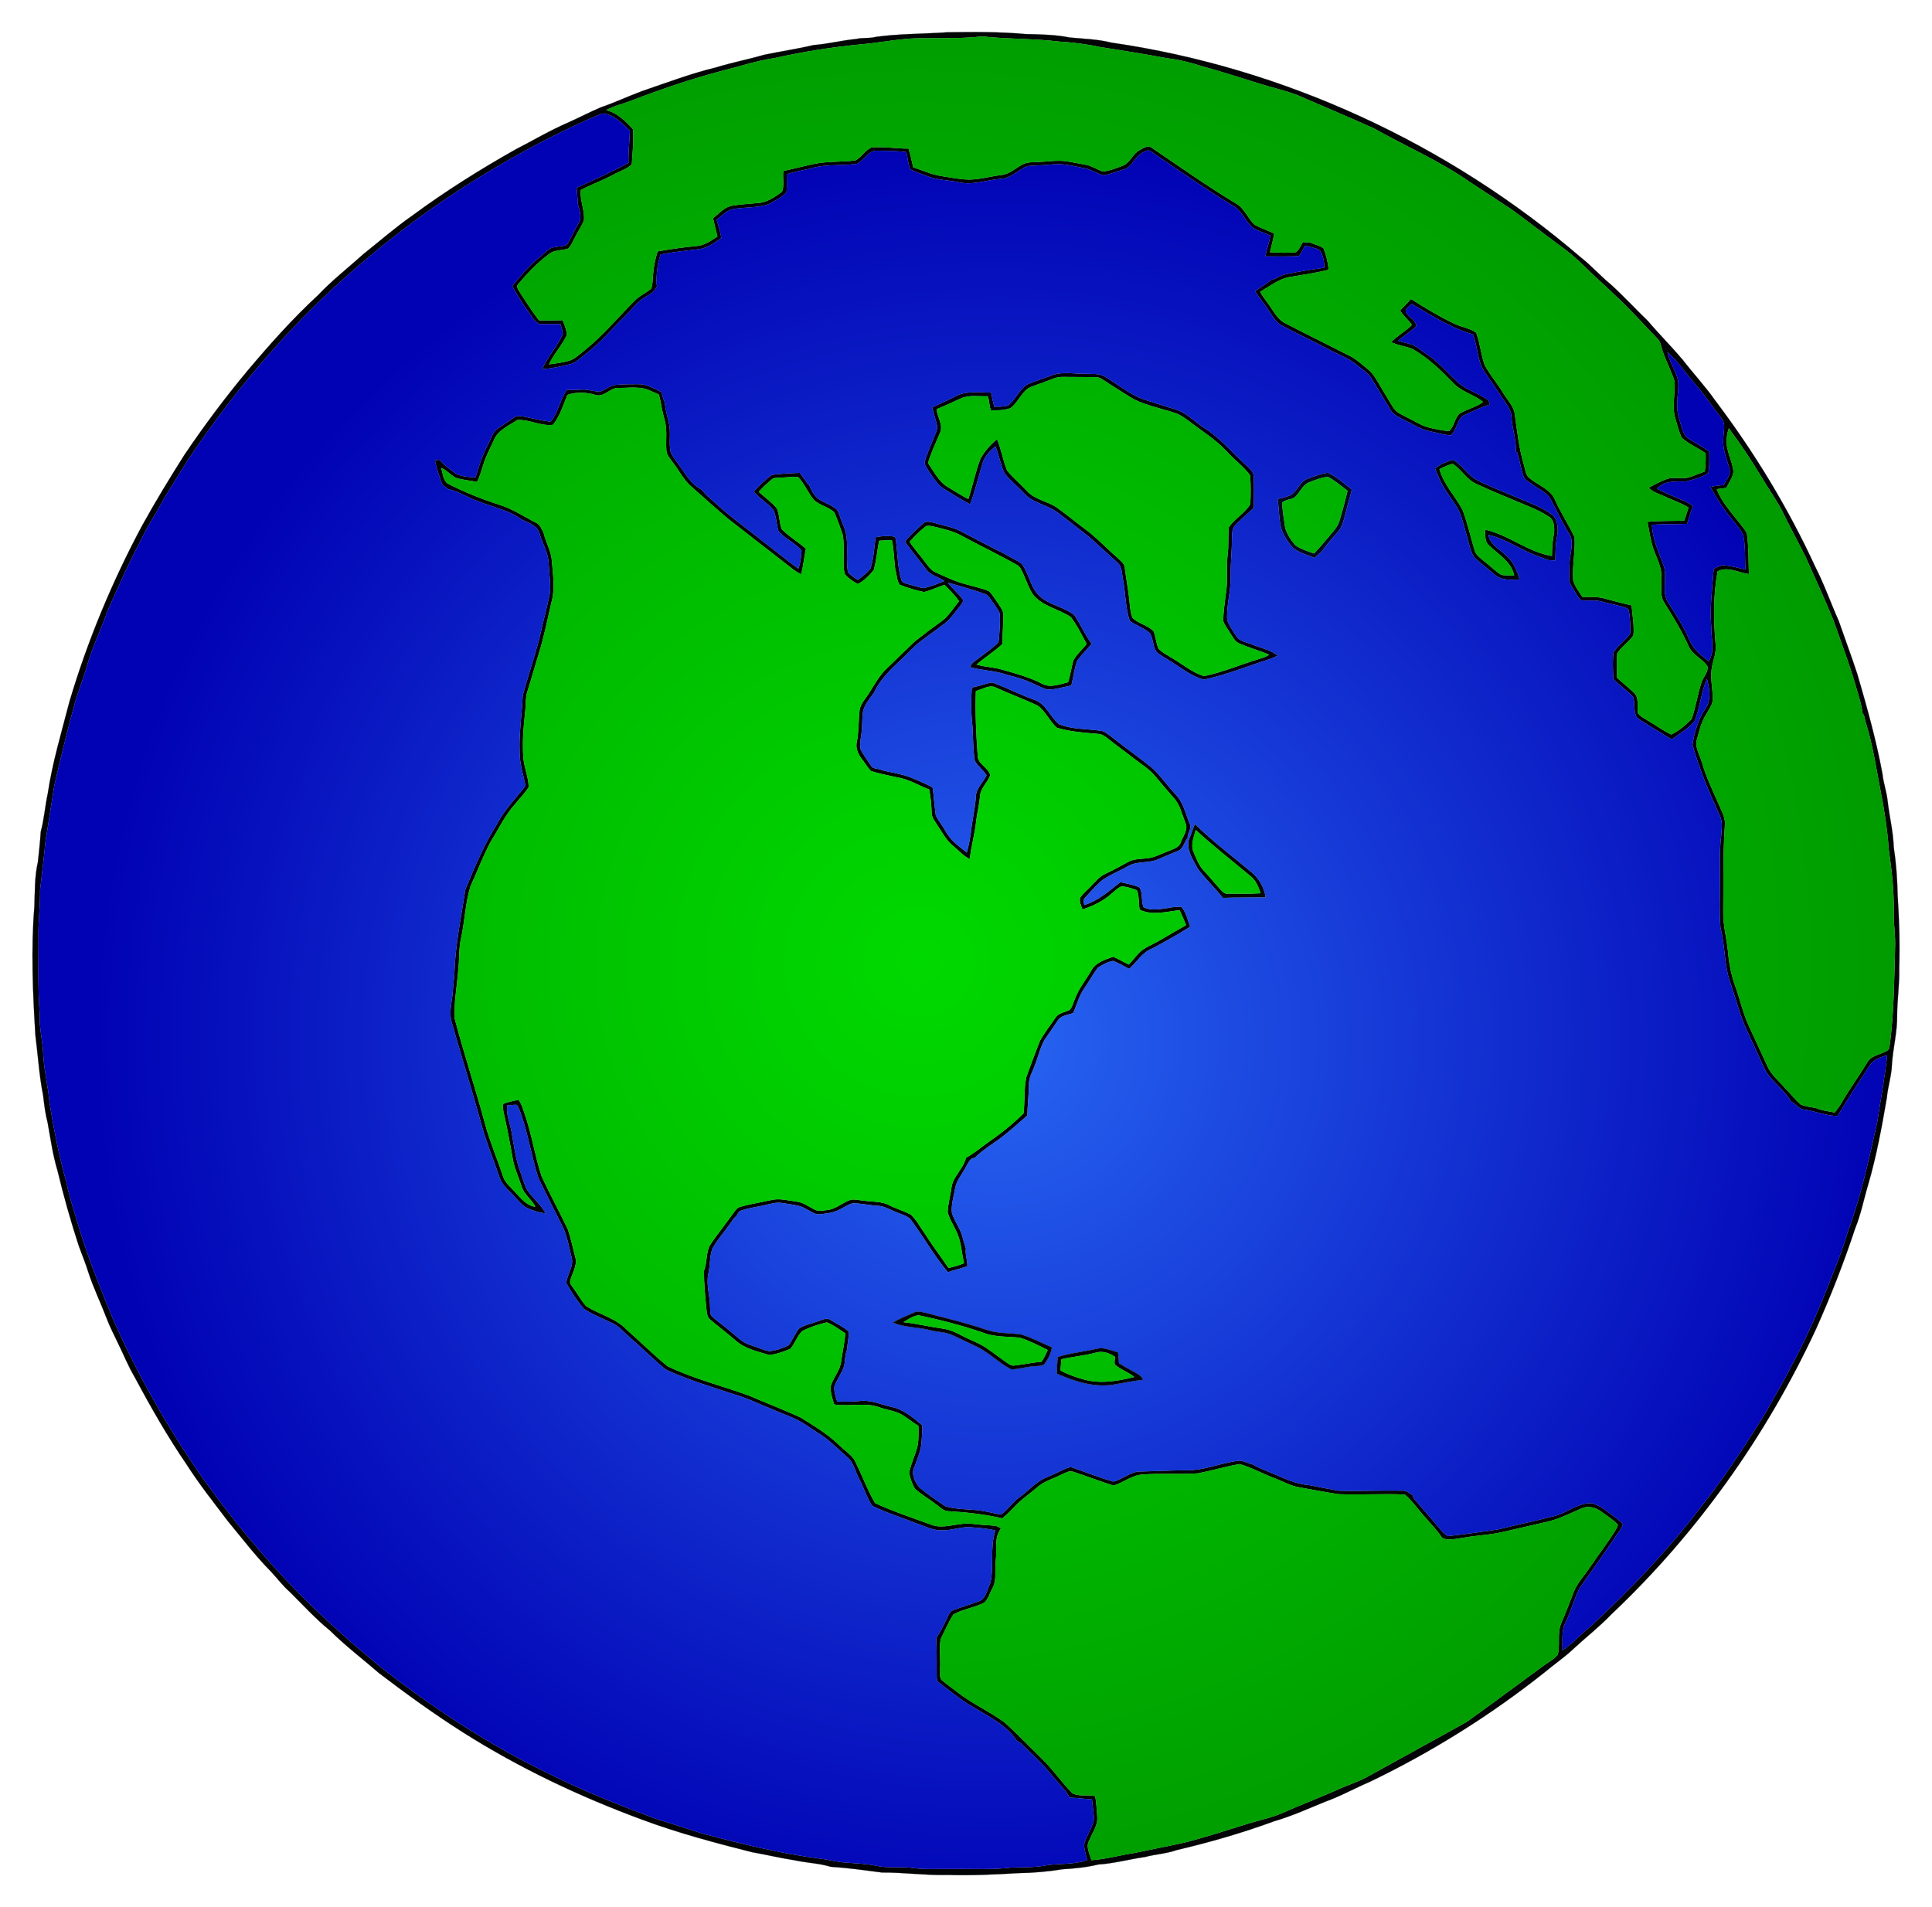
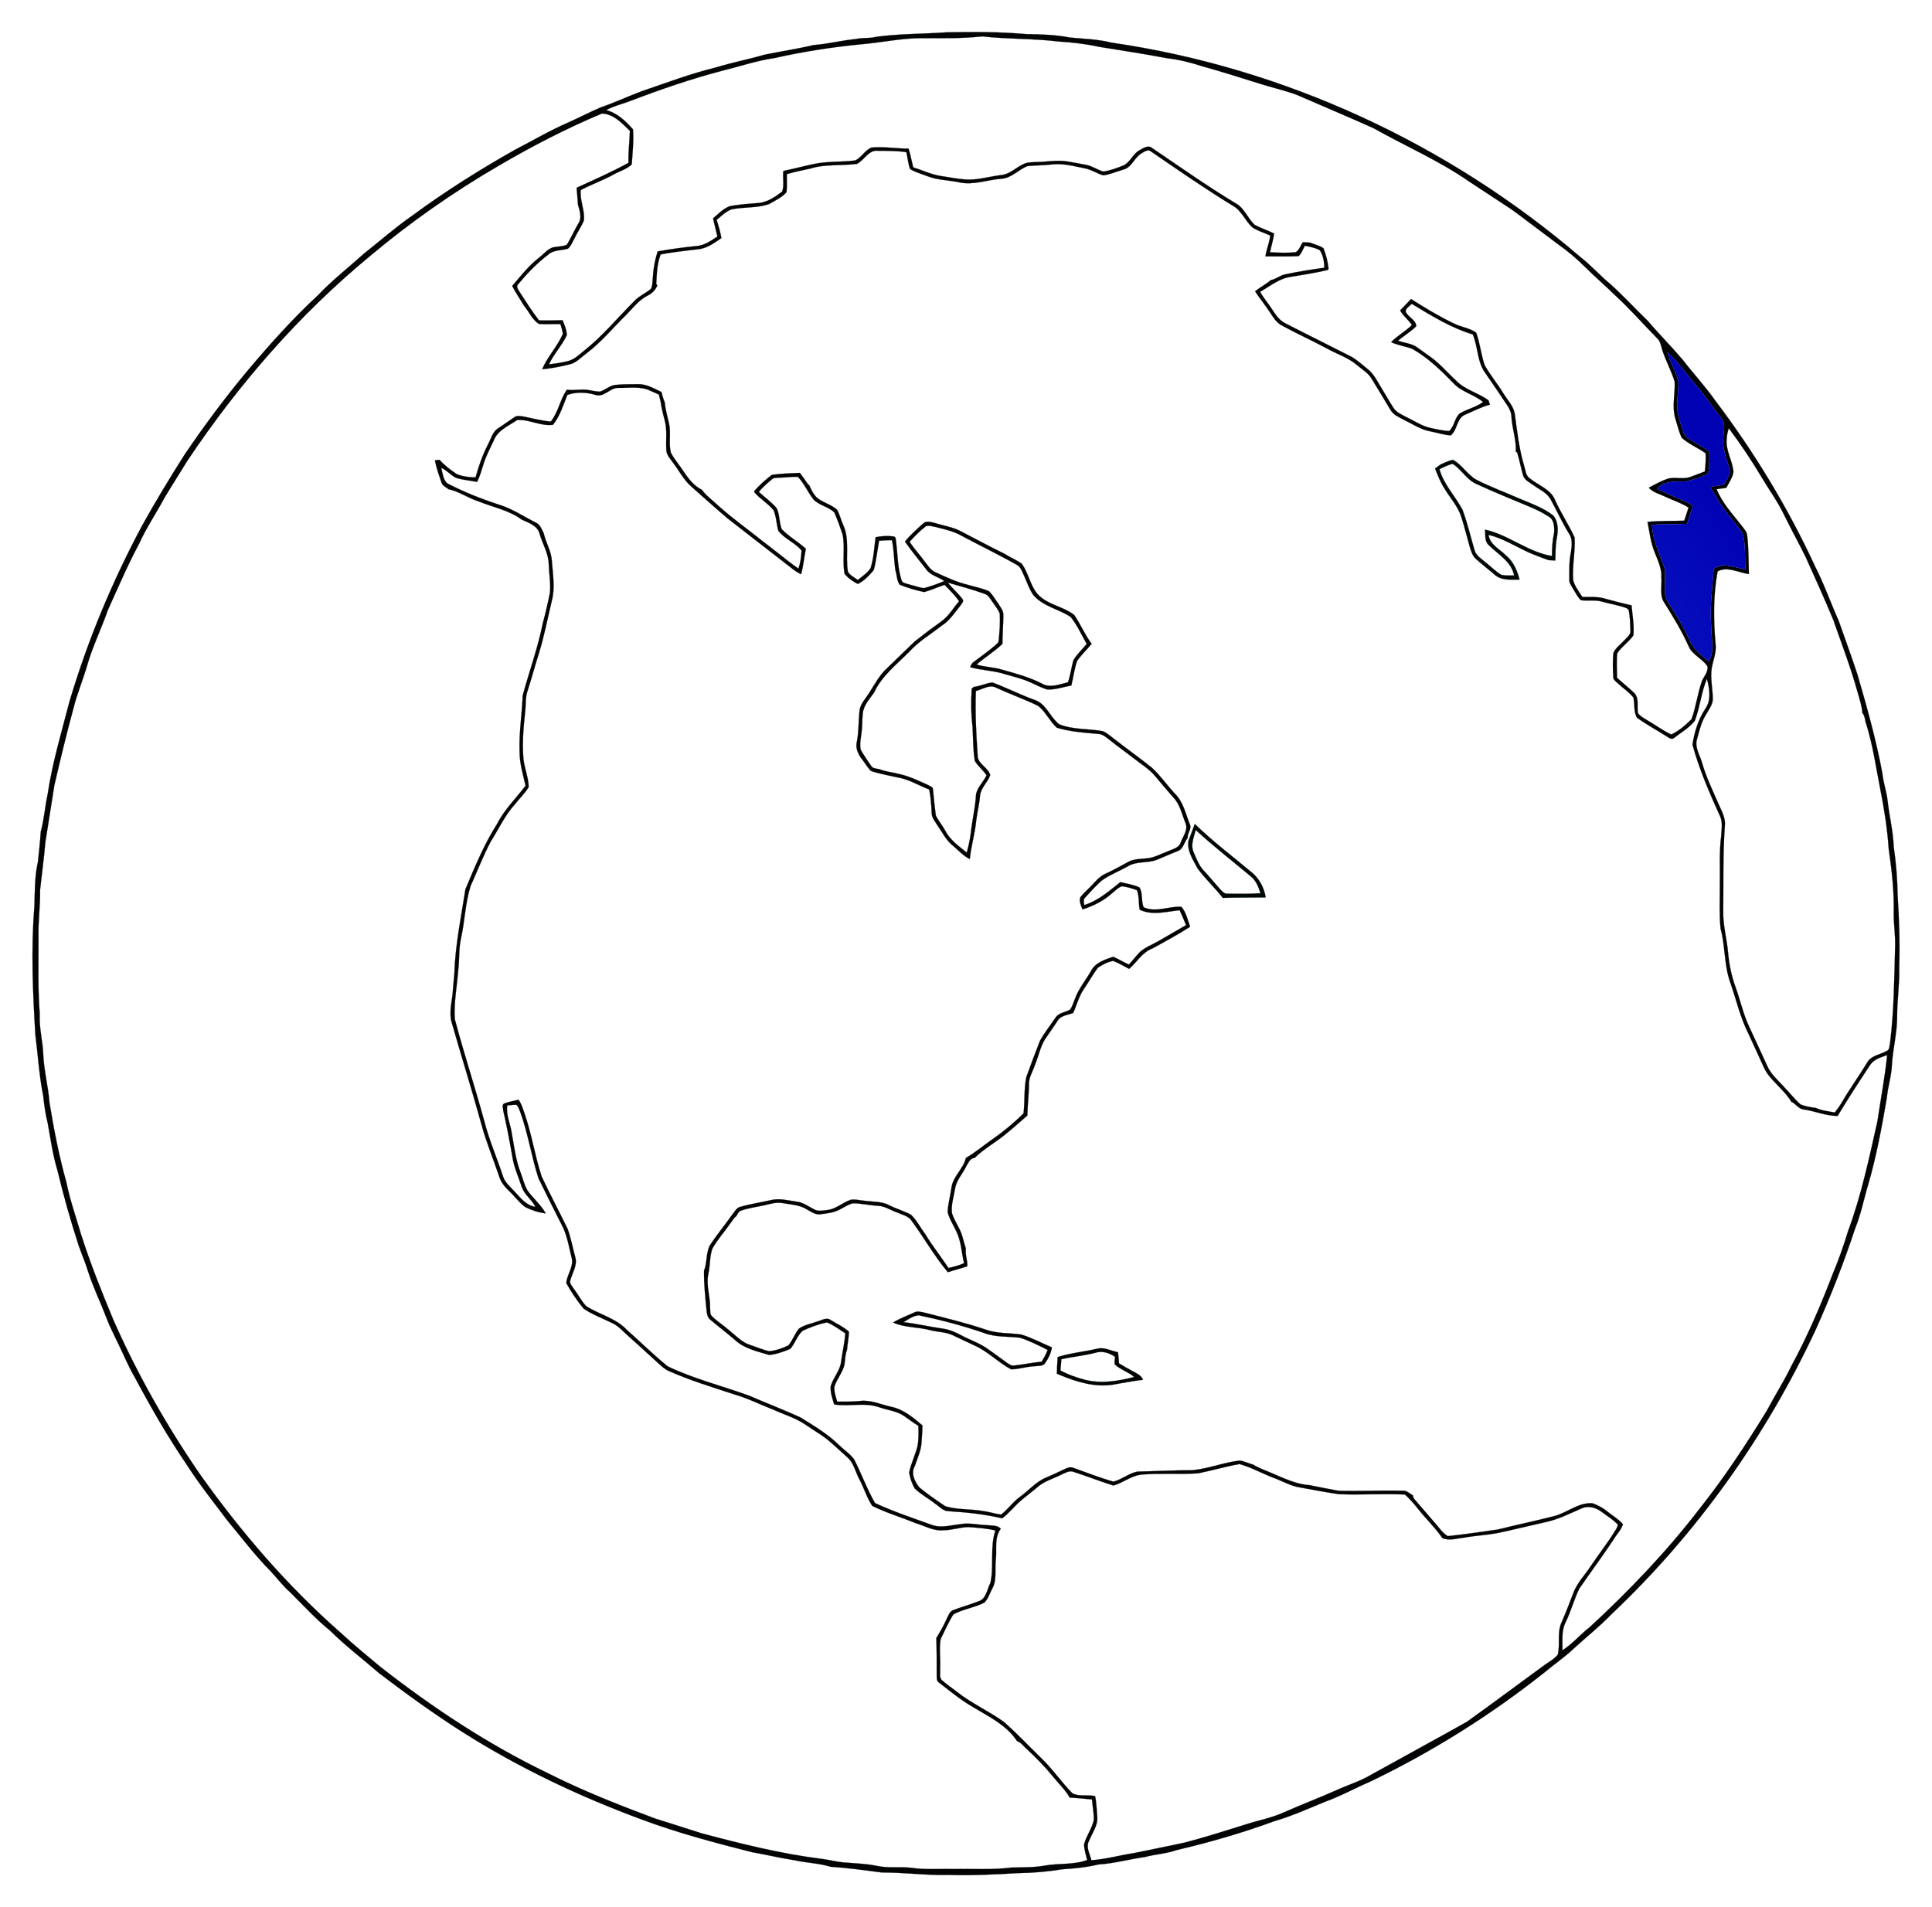
<svg xmlns="http://www.w3.org/2000/svg" version="1.1" id="Layer_1" x="0px" y="0px" viewBox="0 0 1676.959 1655.665" enable-background="new 0 0 1676.959 1655.665" xml:space="preserve">
  <g>
    <path fill="#020304" stroke="#020304" stroke-width="0.139" d="M821.842,28.054c22.972-0.37,46.032-0.518,68.944,1.554   c12.611,0.222,25.31,0.488,37.728,2.96c12.093,1.169,24.348,1.421,36.189,4.44c149.773,21.669,292.457,87.786,407.226,186.273   c9.384,7.341,17.258,16.341,26.465,23.86c11.071,10.139,21.255,21.166,32.044,31.586c9.71,11.456,20.381,22.069,30.091,33.554   c9.206,11.959,19.597,23.001,28.255,35.405c33.924,44.818,63.246,93.144,86.78,144.194c7.8,15.245,13.425,31.438,20.411,47.053   c5.358,15.452,11.086,30.772,16.192,46.313c8.289,28.566,16.429,57.236,21.773,86.513c0.844,7.993,3.656,15.6,4.5,23.593   c1.495,13.351,4.855,26.479,5.299,39.963c2.057,13.706,3.138,27.56,3.36,41.429c1.347,21.195,2.117,42.42,1.391,63.645   c0.4,13.854-1.806,27.589-1.791,41.429c0.133,14.268-3.582,28.137-4.544,42.302c-0.252,9.769-3.537,19.108-4.381,28.818   c-4.352,25.355-8.999,50.739-16.222,75.471c-3.819,12.64-6.216,25.695-11.278,37.95c-9.843,29.839-21.299,59.131-34.176,87.786   c-43.042,92.478-103.209,177.112-177.378,247.21c-10.391,10.879-22.32,20.115-33.332,30.343   c-7.652,7.267-16.474,13.129-24.511,19.952c-46.875,37.225-97.91,69.211-151.846,95.142c-13.099,5.58-25.562,12.625-39.016,17.391   c-14.49,5.95-28.788,12.433-43.871,16.799c-27.723,10.154-56.097,18.398-84.826,25.088c-8.851,3.167-18.309,3.582-27.338,5.98   c-13.617,1.924-26.894,5.654-40.659,6.542c-10.257,2.486-20.81,3.508-31.319,4.159c-12.67,2.057-25.503,3.167-38.35,3.33   c-20.233,1.258-40.481,2.146-60.759,1.569c-19.168,0.518-38.217-2.235-57.37-2.117c-14.831-1.924-29.602-4.026-44.537-4.973   c-10.183-3.123-20.914-3.33-31.26-5.639c-12.389-1.88-24.57-4.87-36.914-7.001c-32.178-8.155-64.341-16.636-95.468-28.27   c-54.143-19.967-106.598-44.818-155.398-75.708c-25.073-15.941-49.199-33.362-72.822-51.39   c-14.268-12.359-29.366-23.815-42.79-37.136c-12.477-10.124-23.297-22.069-34.709-33.362c-6.083-5.314-10.894-11.811-16.37-17.672   c-13.558-13.706-25.207-29.07-37.477-43.886c-12.122-16.045-24.688-31.793-35.523-48.755   c-16.711-24.392-31.364-50.102-45.292-76.137c-5.684-9.591-9.798-19.967-14.727-29.928c-3.256-7.075-7.031-13.928-9.695-21.255   c-5.121-13.454-11.471-26.405-15.926-40.097c-2.383-7.815-5.595-15.334-8.318-23.016c-6.986-21.417-13.114-43.116-18.368-65.022   c-4.13-13.543-6.039-27.634-8.555-41.532c-2.057-7.771-3.005-15.749-3.922-23.726c-3.493-17.391-4.5-35.123-6.764-52.678   c-2.22-37.018-3.878-74.228-0.844-111.261c0.474-12.921,0.104-26.006,3.034-38.69c0.918-8.822,1.954-17.599,2.501-26.45   c2.96-10.686,3.626-21.758,5.994-32.548c4.041-27.264,12.048-53.699,18.916-80.341c15.704-52.9,37.033-104.097,63.053-152.749   c11.53-20.84,23.904-41.192,36.663-61.321c17.155-25.414,35.523-50.013,55.179-73.562c19.138-22.675,38.912-44.922,60.744-65.051   c12.241-12.995,26.376-23.948,39.608-35.893c14.032-11.131,27.516-22.972,42.228-33.229c28.507-21.062,58.583-39.949,89.444-57.355   c15.26-7.889,30.106-16.651,45.884-23.49c9.473-4.218,18.664-9.044,28.196-13.129c12.241-4.174,23.949-9.724,36.071-14.209   c21.225-7.238,42.228-15.23,64.06-20.514c13.765-4.278,27.96-6.927,41.784-10.968c14.283-3.005,28.759-5.077,42.953-8.466   c12.389-0.888,24.452-4.1,36.796-5.254c5.743-1.377,11.752-0.296,17.465-1.88C780.754,29.194,801.357,29.52,821.842,28.054    M799.226,33.131c-17.406,0.089-34.502,3.878-51.819,5.328c-25.192,2.413-50.176,6.365-74.865,11.885   c-15.526,2.235-30.372,7.297-45.543,11.042c-26.849,7.001-53.092,16.045-78.994,25.917c-7.267,2.901-15.023,4.529-21.906,8.318   c9.636,2.309,16.962,9.532,23.327,16.666c0.725,10.109-0.385,20.307-1.066,30.402c-4.396,4.322-10.775,5.906-16.045,8.955   c-9.118,5.018-18.99,8.437-28.152,13.292c-1.125,8.881,3.641,17.599,2.649,26.494c-2.398,5.684-5.994,10.775-8.614,16.355   c-1.613,2.753-2.709,6.083-5.284,8.111c-5.639,1.761-12.403,0.814-17.007,5.136c-9.843,7.371-18.279,16.296-26.154,25.68   c-2.013,2.028,0,4.618,1.11,6.513c5.491,8.407,10.775,16.962,16.962,24.881c6.823,0.266,13.647-0.03,20.47-0.133   c1.761,4.144,3.523,8.452,3.685,13.01c-4.174,8.984-11.367,16.237-15.452,25.295c5.491-0.651,10.997-1.406,16.385-2.797   c5.743-1.332,9.917-5.772,14.416-9.28c16.148-12.862,29.247-28.936,43.841-43.442c4.041-4.115,9.517-6.305,13.869-10.035   c1.672-3.463,1.199-7.519,1.761-11.234c0.385-7.223,1.88-14.313,3.982-21.21c11.16-1.998,22.394-3.597,33.688-4.662   c6.912-0.518,12.699-4.603,18.279-8.318c-1.332-5.24-2.649-10.479-3.804-15.763c5.343-4.278,10.213-10.331,17.465-11.086   c6.912-1.036,13.884-1.613,20.855-2.146c8.229-0.281,15.29-5.195,21.625-9.961c2.043-5.55,0.266-12.033,1.051-17.939   c8.91-1.821,17.702-4.218,26.628-6.054c11.723-2.546,23.86-1.495,35.715-3.064c5.55-2.472,8.392-8.91,14.061-11.16   c10.731-1.095,21.491,0.947,32.252,0.873c1.761,5.328,2.679,10.864,4.085,16.281c7.904,2.427,15.423,6.143,23.652,7.445   c7.031,1.066,14.032,2.457,21.151,3.034c10.598,0.873,20.87-2.487,31.29-3.774c7.312-0.503,12.566-6.098,18.827-9.177   c4.174-2.339,9.088-1.939,13.691-2.22c8.392-0.178,16.829-1.895,25.207-0.429c5.477,0.932,10.953,1.88,16.415,2.99   c5.269,1.021,9.665,4.396,14.816,5.772c5.787-0.784,11.323-2.945,16.77-5.032c6.527-2.501,8.54-10.346,14.653-13.499   c3.301-1.85,7.578-4.884,11.116-1.732c23.874,16.207,47.468,32.844,72.186,47.778c7.771,4.085,10.405,13.173,16.681,18.798   c5.388,2.916,11.308,4.736,16.785,7.504c-0.71,5.536-2.472,10.835-3.582,16.281c7.43,0.326,14.934,0.725,22.35-0.089   c3.123-1.821,4.13-5.92,6.291-8.748c2.087,0.192,4.218,0.37,6.35,0.488c3.789,1.554,7.933,2.472,11.397,4.766   c2.25,5.713,3.804,11.767,4.455,17.865l-0.725,1.08c-10.701,2.531-21.595,4.233-32.43,5.995   c-9.902,1.465-17.761,8.17-26.243,12.892c2.753,5.254,6.764,9.68,9.976,14.668c3.256,4.958,6.616,10.316,12.226,12.892   c18.975,9.798,38.143,19.212,57.148,28.922c5.151,3.005,9.532,7.09,14.179,10.79c5.358,4.248,8.244,10.627,11.767,16.311   c3.404,5.506,6.557,11.175,10.035,16.637c2.797,4.81,8.274,6.764,12.951,9.251c6.424,3.079,12.463,7.267,19.552,8.748   c5.328,1.214,10.716,2.383,16.193,2.738c4.5-3.893,4.662-10.908,8.925-15.068c6.498-4.115,14.402-5.476,20.574-10.183   c-7.963-6.661-18.916-8.733-25.976-16.592c-10.731-11.042-21.935-21.861-35.39-29.528c-6.054-2.279-12.566-3.079-18.442-5.846   c5.402-5.684,12.522-9.325,18.043-14.905c-3.079-4.485-7.504-7.874-10.257-12.581c3.256-3.227,6.305-6.646,9.488-9.961   c12.137,7.741,24.526,15.216,37.536,21.417c6.128,3.064,13.469,3.745,19.005,7.83c3.345,9.132,4.189,18.975,7.341,28.137   c4.633,8.407,10.909,15.808,15.926,24.008c3.715,6.231,9.547,11.663,10.346,19.227c1.969,14.742,3.671,29.617,7.948,43.93   c1.273,3.848,1.273,8.748,5.018,11.19c7.504,6.231,18.398,9.399,22.113,19.271c4.958,10.968,11.723,21.047,16.725,31.956   c0.696,12.418-2.176,24.896-1.214,37.358c1.51,5.299,5.047,9.724,7.948,14.328c6.261,0.118,12.685-0.444,18.813,1.243   c7.919,2.176,15.867,4.278,23.904,6.069c0.696,8.629,2.413,17.362,1.614,25.991c-3.922,5.832-10.198,9.65-14.017,15.571   c-0.888,7.045-0.222,14.18-0.222,21.269c4.855,4.5,10.109,8.555,14.875,13.173c4.722,4.588,2.161,11.826,3.33,17.643   c2.324,3.108,6.083,4.722,9.28,6.838c6.572,3.774,12.685,8.407,19.582,11.634c6.631-3.049,12.478-8.155,17.614-13.336   c3.863-10.568,5.21-21.95,8.866-32.592c1.628-4.411,5.817-8.2,4.958-13.247c-4.426-6.912-13.425-9.917-16.548-17.909   c-5.847-12.995-13.277-25.133-20.811-37.195c-4.514-6.424-2.028-14.668-2.635-21.95c0.4-7.637-2.916-14.624-5.669-21.536   c-3.597-8.526-4.544-17.821-6.394-26.82c10.583-1.081,21.24-0.681,31.882-1.051c1.317-3.774,2.546-7.578,3.73-11.397   c-6.35-4.085-13.617-6.305-20.396-9.517c-4.81-2.324-10.405-3.582-14.105-7.682c5.373-2.871,10.731-5.906,16.533-7.874   c6.291-1.628,13.04,0.755,19.271-1.391c4.307-1.48,8.496-3.286,12.803-4.825c0.71-5.254,1.006-10.553,0.725-15.852   c-6.735-4.84-14.727-7.919-20.84-13.573c-2.413-5.343-3.745-11.116-5.477-16.711c-3.108-10.435,0.044-21.299-0.548-31.911   c-2.827-9.058-7.341-17.51-10.449-26.465c-1.332-3.982-1.687-8.6-5.092-11.501c-12.241-12.433-23.667-25.651-36.603-37.388   c-8.17-8.126-17.036-15.512-25.132-23.697c-7.711-7.711-16.074-14.712-24.984-20.973c-13.01-9.636-25.799-19.567-38.838-29.144   c-12.507-8.229-25.014-16.459-37.521-24.674c-25.961-18.043-55.149-30.609-82.621-46.091   c-21.935-9.872-44.137-19.168-66.191-28.759c-10.716-4.144-21.995-6.498-32.918-10.006c-16.607-5.225-33.214-10.479-49.999-15.127   c-9.858-3.271-19.982-5.698-30.298-6.912c-19.301-3.7-38.75-6.616-58.139-9.769c-11.723-2.531-23.638-3.996-35.597-4.707   c-22.143-2.723-44.537-1.983-66.694-4.485C834.823,33.575,817.002,33.102,799.226,33.131 M432.792,143.904   c-39.223,22.838-76.567,48.918-111.305,78.121c-61.499,50.665-114.28,111.394-158.551,177.511   c-6.749,10.968-13.691,21.817-20.307,32.844c-7.016,13.203-15.526,25.591-21.684,39.253   c-10.124,18.916-18.561,38.646-27.397,58.169c-5.654,16.385-13.499,31.985-18.146,48.726c-3.626,12.374-8.688,24.289-11.767,36.84   c-5.965,22.039-11.353,44.241-16.474,66.502c-2.635,16.415-5.151,32.859-7.785,49.288c-1.169,13.795-3.064,27.515-4.574,41.266   c0.252,13.81-1.776,27.501-1.377,41.31c0.089,22.202-0.666,44.433,1.081,66.591c-0.696,12.019,2.709,23.682,3.079,35.641   c0.636,13.928,4.352,27.471,5.388,41.355c3.819,23.312,8.318,46.52,14.712,69.27c3.019,15.038,8.126,29.499,12.433,44.196   c8.067,25.517,18.028,50.369,28.3,75.057c20.529,46.535,45.706,90.998,74.435,132.959c35.997,50.872,76.952,98.458,123.901,139.546   c10.479,9.784,21.699,18.738,32.622,28.019c45.336,35.582,93.677,67.612,145.644,92.7c30.254,15.275,61.81,27.752,93.544,39.593   c13.469,4.189,26.894,8.57,40.348,12.833c34.324,9.118,68.855,17.806,104.156,22.187c7.016,0.829,13.854,2.901,20.944,3.242   c9.103,0.799,18.309,0.947,27.264,2.931c9.828,2.057,19.922,0.503,29.839,1.628c11.989,1.776,24.141,0.755,36.233,1.036   c16.814-0.296,33.732,0.858,50.472-1.258c9.932-0.311,19.922,0.059,29.75-1.821c11.915-2.028,24.629-0.429,36.041-4.721   c-0.962-4.485-2.516-8.881-2.664-13.469c1.835-7.46,6.883-13.721,8.481-21.24c0.178-6.009-1.125-11.93-1.584-17.895   c-6.483-0.518-12.921-1.317-19.404-1.613c-3.686-6.794-9.488-12.033-14.268-18.013c-7.06-8.703-14.934-16.696-23.12-24.304   c-2.664-2.294-4.781-5.521-8.215-6.675c-9.132-13.987-24.6-21.314-38.439-29.677c-10.435-5.98-19.671-13.721-29.188-21.003   c-2.679-1.628-2.013-5.018-2.161-7.608c0.044-10.42,0.03-20.825-0.34-31.216c3.197-5.24,6.335-10.538,8.792-16.178   c1.613-3.064,2.649-7.179,6.409-8.244c6.883-2.59,13.958-4.588,20.825-7.223c7.327-1.865,7.978-10.672,10.982-16.415   c3.182-14.772-0.622-30.713,4.278-45.292c-7.637-1.969-15.526-2.354-23.342-2.975c-7.489,0.059-14.653,2.886-22.157,2.753   c-8.348,0.814-15.689-3.848-23.43-6.039c-12.596-5.21-25.784-9.058-37.965-15.127c-4.722-7.075-7.119-15.408-11.086-22.897   c-3.493-6.379-4.796-14.224-10.435-19.212c-4.633-4.263-9.384-8.377-14.032-12.611c-6.572-6.009-14.461-10.228-21.699-15.305   c-8.866-6.276-19.419-9.251-29.188-13.735c-11.027-4.278-21.654-9.665-33.051-12.936c-19.39-6.379-38.986-12.27-57.636-20.633   c-3.241-1.525-5.832-4.056-8.466-6.379c-8.348-7.445-16.4-15.216-24.836-22.527c-5.343-4.574-9.858-10.42-16.577-13.04   c-7.889-3.878-16.267-7.016-23.549-11.959c-5.639-6.883-10.746-14.357-15.008-22.157c0.533-7.563,6.72-14.313,4.633-22.128   c-2.161-8.54-3.597-17.377-7.134-25.488c-7.327-14.416-14.579-28.892-21.669-43.412c-6.157-19.123-9.044-39.179-15.985-58.05   c-0.932-1.983-1.451-4.396-3.286-5.728c-2.635-0.015-5.24,0.326-7.83,0.562c-1.08,7.386,2.013,14.372,3.464,21.462   c2.398,12.566,3.612,25.502,8.363,37.477c1.895,5.032,3.049,10.42,5.876,15.053c4.855,6.883,11.649,12.27,15.689,19.745   c-6.276-0.785-12.418-2.768-18.013-5.684c-5.328-3.967-9.162-9.532-14.017-14.032c-3.626-3.449-6.838-7.445-8.333-12.27   c-5.062-15.142-11.308-29.898-15.438-45.336c-8.333-30.165-17.702-60.019-26.272-90.125c-1.377-7.312,0.089-14.712,1.14-21.965   c0.444-6.009,1.08-11.989,1.613-17.984c0.71-24.94,5.817-49.436,9.636-74.006c8.141-19.36,16.163-38.942,27.486-56.718   c6.291-12.433,16.4-22.143,24.703-33.155c-2.176-9.798-5.24-19.567-5.18-29.706c-0.592-16.222,2.087-32.326,2.694-48.518   c5.55-20.81,13.143-41.147,17.347-62.328c2.413-8.97,4.514-18.013,6.335-27.101c0.71-8.333-0.814-16.666-1.095-24.984   c-0.222-9.221-5.343-17.214-7.83-25.873c-1.687-7.297-9.65-9.71-15.63-12.537c-11.056-8.17-24.925-10.731-37.462-15.793   c-8.984-2.871-16.933-8.673-26.154-10.612c-2.102-1.776-5.121-2.901-5.994-5.713c-2.131-6.365-4.47-12.714-5.713-19.33   c1.006-0.104,3.005-0.326,4.011-0.429c4.263,4.796,9.458,8.718,14.757,12.3c5.151,2.265,10.938,2.827,16.518,2.99   c2.694-9.784,6.054-19.375,10.686-28.418c2.694-4.929,3.967-11.249,9.103-14.357c4.796-3.064,9.34-6.513,14.12-9.621   c2.457-1.658,5.536-0.681,8.259-0.37c7.682,1.569,15.305,3.582,23.149,4.278c6.646-8.215,7.948-19.197,14.002-27.664   c6.143,0.977,12.359-0.844,18.487,0.252c3.375,0.503,6.705,1.391,10.154,1.451c4.707-1.436,8.422-5.373,13.499-5.861   c6.409-0.725,12.877-0.503,19.33-0.651c7.445-0.281,14.032,3.774,20.559,6.794c0.725,3.034,1.599,6.054,2.842,8.94   c0.636,6.187,2.25,12.211,3.7,18.25c1.924,8.348-0.444,17.066,1.599,25.399c2.738,5.314,6.675,9.917,10.05,14.831   c4.352,6.749,9.547,13.898,16.888,17.48c3.685,5.121,8.925,8.762,13.454,13.069c12.477,11.367,26.287,21.092,39.445,31.645   c10.42,7.771,20.307,16.252,30.949,23.741c1.732-5.047,2.383-10.39,2.709-15.704c-5.521-6.838-14.727-10.065-20.13-17.081   c-1.776-5.92-1.717-12.315-4.233-18.013c-4.87-5.95-11.797-9.828-16.755-15.689l0.059-0.932c4.603-5.106,9.739-9.872,15.26-13.987   c8.022-1.169,16.193-1.347,24.304-1.747c2.487,3.315,4.84,6.72,7.208,10.109l0.844,0.385c1.776,4.189,3.848,8.496,7.356,11.545   c5.166,4.011,11.959,5.462,16.814,9.902c2.309,3.937,3.286,8.496,5.092,12.685c6.394,12.936,1.983,27.752,4.455,41.473   c2.087,3.049,5.61,4.692,8.496,6.927c3.863-3.153,8.185-5.98,11.071-10.124c2.827-8.718,3.182-17.998,4.396-27.012   c5.047-1.066,10.302-1.406,15.438-0.71c2.427,0.207,2.013,3.049,2.368,4.751c1.391,11.012,1.273,22.32,4.633,33.007   c0.622,2.975,4.204,2.99,6.527,3.908c4.381,0.962,8.614,2.812,13.129,3.227c5.98-1.628,11.871-3.715,17.584-6.157   c-5.195-3.656-12.181-4.899-15.926-10.39c-6.083-7.948-12.537-15.615-18.235-23.83c4.544-5.817,10.198-10.642,15.63-15.63   c2.664-2.857,6.942-1.258,10.228-0.577c7.445,2.398,15.379,3.434,22.379,7.09c12.581,6.498,25.014,13.306,37.773,19.478   c4.973,3.123,10.479,5.373,15.29,8.762c6.912,9.251,7.623,22.794,17.569,29.824c8.422,6.542,19.73,8.111,28.063,14.772   c5.491,8.022,9.221,17.199,15.112,24.999c-4.1,4.929-8.777,9.384-12.522,14.579c-2.575,6.957-3.33,14.446-5.121,21.639   c-6.957,1.169-13.81,3.774-20.914,3.419c-5.062-1.391-9.621-4.085-14.431-6.083c-8.141-3.789-17.007-5.506-25.532-8.17   c-8.866-2.265-18.087-2.62-26.923-5.092c0.607-1.924,1.613-3.715,3.375-4.81c6.231-4.603,12.492-9.162,18.413-14.18   c1.155-1.199,2.99-2.294,2.96-4.203c0.77-7.771,1.347-15.63,0.932-23.445c-1.613-3.745-4.263-6.883-6.453-10.257   c-1.909-2.546-3.419-5.846-6.72-6.779c-10.464-3.804-21.255-6.646-31.941-9.769c3.908,5.032,8.851,9.132,12.684,14.209   c1.658,1.954-0.681,3.996-1.643,5.639c-5.077,6.217-9.473,13.262-16.415,17.613c-9.384,7.356-19.834,13.499-27.915,22.394   c-10.982,11.116-23.978,20.988-30.668,35.552c-3.952,5.743-9.369,11.234-9.887,18.561c-0.622,5.61-0.266,11.293-1.11,16.888   c-0.622,4.677-1.658,9.502-0.666,14.209c2.635,4.766,5.832,9.192,8.866,13.736c1.362,2.797,4.84,2.561,7.445,3.241   c5.565,2.22,11.649,2.59,17.406,4.204c8.703,1.939,16.755,5.861,24.822,9.532c1.391,1.066,4.159,1.332,4.174,3.538   c0.725,7.608,1.451,15.216,2.472,22.794c2.265,4.736,5.802,8.747,8.289,13.38c4.115,8.067,11.737,13.351,18.62,18.886   c1.554-5.595,2.738-11.279,3.508-17.021c1.08-10.331,3.508-20.47,4.352-30.831c-0.192-7.637,6.29-12.803,9.325-19.242   c-2.975-4.514-7.43-7.859-10.198-12.463c-1.628-9.828-1.421-19.804-1.998-29.706c-1.332-10.953-1.362-22.024-0.71-33.022   c0.429-0.37,1.303-1.11,1.732-1.495c5.565-0.636,10.701-3.301,16.222-3.878c12.241,4.5,23.889,10.494,36.159,14.964   c10.494,3.123,13.706,15.023,21.773,21.299c12.078,4.899,25.399,3.671,37.995,6.024c3.671,1.539,6.586,4.381,9.784,6.734   c10.834,8.422,22.024,16.385,32.74,24.97c7.445,6.883,13.247,15.305,20.144,22.735c7.075,6.986,9.044,17.066,12.625,25.991   c2.339,4.174-2.279,8.037-1.687,12.181c-3.227,3.671-3.745,10.006-8.984,11.515c-5.92,2.383-11.722,5.047-17.628,7.445   c-8.17,3.286-17.747,0.977-25.399,5.743c-7.593,4.322-15.941,7.401-22.986,12.596c-4.914,4.529-9.473,9.428-13.928,14.402   c-2.057,1.687-1.169,4.352-0.888,6.601c12.137-3.7,21.625-12.211,31.364-19.908c5.565,1.362,11.367,2.191,16.622,4.648   c3.049,5.136,1.243,11.767,3.552,17.199c10.612,4.855,21.802-1.066,32.785-0.4c4.1,4.677,5.477,11.441,7.593,17.303   c-10.553,6.764-21.58,12.759-32.578,18.768c-8.969,3.256-13.513,11.915-20.381,17.821c-4.544-2.413-8.999-5.018-13.765-6.942   c-4.796,0.77-9.354,3.286-13.395,5.935c-4.292,5.713-7.697,12.063-11.752,17.939c-4.588,6.438-6.438,14.224-9.65,21.343   c-4.751,1.85-11.012,2.102-13.721,7.09c-3.493,5.328-7.179,10.524-10.79,15.749c-4.174,6.927-5.639,15.053-8.762,22.453   c-1.747,5.417-5.166,10.464-5.136,16.326c0.03,9.147-1.243,18.235-1.362,27.382c-6.646,5.669-13.04,11.634-19.908,17.036   c-8.496,6.823-18.176,12.196-25.961,19.848c-3.73-0.03-5.18,4.07-6.897,6.69c-3.256,6.986-9.236,12.833-10.109,20.796   c-1.229,6.75-3.434,13.543-2.561,20.5c2.25,7.031,7.045,12.996,9.029,20.145c0.932,3.449,1.791,6.942,3.034,10.331   c-0.799,5.18,1.465,10.316,1.288,15.571c-5.61,1.835-11.353,3.241-16.933,5.121c-12.137-14.476-21.314-31.127-32.622-46.209   c-3.315-3.049-7.963-4.041-11.974-5.876c-5.299-1.791-10.094-5.314-15.808-5.536c-7.46-0.37-14.786-2.235-22.246-2.191   c-3.937,1.081-7.327,3.449-10.938,5.255c-5.195,2.842-11.205,3.582-16.992,4.218c-4.322,0.71-7.993-2.191-11.604-4.041   c-6.246-4.144-13.987-4.307-21.121-5.61c-5.565-1.125-10.997,0.829-16.37,1.969c-6.72,1.48-13.617,2.309-20.1,4.648   c-2.102,0.725-2.723,3.227-3.967,4.84c-2.117,1.377-3.227,3.863-4.81,5.787c-5.18,7.563-11.515,14.372-15.926,22.439   c-2.368,7.001-1.791,14.579-3.404,21.758c-2.117,9.739,1.658,19.39,1.495,29.158c0.37,2.59-0.488,5.876,1.791,7.785   c4.544,4.411,9.932,7.83,14.712,11.989c5.817,4.618,11.012,10.524,18.339,12.788c5.491,1.746,10.79,4.233,16.459,5.402   c5.773-0.489,11.441-2.531,16.666-4.988c3.671-4.44,5.521-10.109,9.132-14.594c4.722-3.33,10.657-4.233,16-6.217   c3.863-1.006,8.17-4.026,11.915-1.066c5.21,3.182,10.938,5.773,15.482,9.902c0.03,5.254-1.273,10.405-1.613,15.63   c-1.687,4.307-1.613,8.955-2.324,13.454c-1.732,6.616-6.409,11.945-8.585,18.398c-0.592,4.514,1.14,8.955,2.368,13.247   c6.424,0.059,12.862,0.133,19.286-0.488c9.591-1.288,18.605,2.99,27.767,5.047c10.509,2.146,18.96,9.354,26.909,16.089   c0.089,4.796-0.548,9.576-0.74,14.372c-0.296,7.253-3.523,13.913-5.758,20.707c-3.819,6.276-0.252,13.898,4.026,18.916   c7.09,5.847,14.742,11.071,22.365,16.193c10.479,3.182,21.654,2.206,32.37,4.085c5.388,0.681,10.583,2.368,15.956,3.182   c6.009-4.47,10.287-10.982,16.415-15.393c7.741-5.565,14.046-13.351,23.09-16.918c4.81-2.013,9.517-4.248,14.224-6.498   c2.945-1.317,6.246-3.286,9.502-1.628c11.427,4.041,22.735,8.54,34.428,11.811c7.312-1.924,13.321-7.282,20.766-8.718   c15.763-0.34,31.526-1.199,47.305-1.199c14.091-1.155,27.382-6.823,41.429-8.363c4.085,0.444,7.741,2.516,11.723,3.493   c5.032,3.182,10.746,4.988,16.163,7.386c10.494,4.381,20.944,9.65,32.504,10.405c8.451,1.717,16.932,3.375,25.428,4.914   c18.753,0.474,37.551-0.429,56.334-0.074c3.182,0.059,5.536,2.59,8.2,4.07c0.119,1.554,0.918,2.916,1.998,4.07   c5.95,6.883,11.945,13.75,17.85,20.692c3.227,3.774,6.113,8.022,10.479,10.627c14.535-1.554,29.01-3.671,43.486-5.758   c16.222-4.07,32.607-7.445,48.815-11.604c11.367-2.901,21.047-12.048,33.244-11.19c4.5,1.687,8.881,3.834,12.611,6.942   c4.603,3.789,10.006,6.705,13.854,11.338c-1.554,5.047-5.654,8.807-8.23,13.351c-9.562,14.431-19.922,28.344-29.736,42.613   c-4.411,9.28-7.119,19.316-11.545,28.64c-4.159,7.623-2.753,16.503-3.049,24.822c8.881-5.684,15.674-13.913,23.978-20.352   c34.398-31.749,66.857-65.747,95.364-102.928c21.24-26.687,39.934-55.253,57.813-84.249c6.986-13.217,15.083-25.843,21.595-39.327   c13.884-25.562,25.369-52.352,35.76-79.497c5.077-12.152,9.517-24.54,13.307-37.151c11.515-30.994,18.368-63.438,25.591-95.631   c2.872-19.197,6.513-38.306,8.511-57.621c-5.328,1.88-11.412,3.493-14.727,8.451c-9.695,14.638-19.242,29.38-28.315,44.404   c-9.991-0.044-19.331-4.115-29.099-5.61c-4.796-0.207-7.045-5.047-11.042-6.705c-4.707-7.845-11.871-13.75-17.747-20.633   c-5.136-5.373-7.49-12.522-10.598-19.079c-3.049-6.365-5.802-12.862-8.822-19.227c-7.238-14.194-10.657-29.869-15.926-44.818   c-5.358-15.038-4.203-31.453-8.348-46.683c-1.258-12.699-0.533-25.458-0.622-38.172c0.252-14.046-0.651-28.152,1.169-42.124   c0.296-5.92,1.554-12.285-1.273-17.821c-9.103-19.982-17.821-40.259-23.652-61.44c1.613-10.879,4.988-21.787,11.071-31.068   c5.476-7.563,3.7-17.791,1.465-26.198c-4.929,11.708-5.965,24.674-10.509,36.515c-4.766,6.054-11.752,10.006-17.791,14.698   c-2.383,2.294-4.914-0.207-7.045-1.421c-8.422-5.417-17.362-10.08-25.414-16.03c-3.064-5.21-1.658-11.811-3.123-17.539   c-3.759-4.692-8.896-7.993-13.262-12.048c-1.776-1.761-4.44-3.286-4.159-6.143c-0.34-6.809-0.592-13.691,0.133-20.485   c2.279-4.781,6.882-7.919,10.376-11.782c1.88-2.205,4.855-4.248,4.381-7.534c-0.207-5.965-0.281-12.004-1.465-17.865   c-0.4-0.385-1.184-1.155-1.584-1.525c-6.853-2.694-14.224-3.671-21.284-5.698c-6.083-1.821-12.477-0.533-18.664-1.288   c-2.945-2.871-4.662-6.675-6.838-10.08c-1.406-2.516-3.463-4.973-3.182-8.022c0.059-7.682-0.326-15.452,1.302-23.016   c0.873-5.654,1.806-12.048-1.746-17.007c-5.817-9.266-10.198-19.301-15.497-28.862c-3.064-6.291-9.932-8.984-15.26-12.921   c-3.301-2.457-7.845-4.307-8.984-8.644c-1.939-6.572-3.049-13.351-5.166-19.863l-1.125-0.34c0.651-10.228-3.123-20.041-3.745-30.18   c-0.015-6.409-4.485-11.219-7.741-16.281c-4.825-7.46-10.006-14.683-14.994-22.039c-7.164-9.784-6.217-22.661-10.849-33.51   c-19.093-5.698-36.041-16.341-52.973-26.553c-1.954,2.235-7.356,4.944-4.381,8.348c2.427,3.804,8.363,6.276,8.259,11.116   c-4.737,4.796-10.642,8.2-15.763,12.522c5.432,2.176,11.723,2.279,16.577,5.817c3.182,2.235,6.261,4.633,9.488,6.823   c9.103,5.98,16.089,14.446,24.037,21.773c7.741,8.274,19.39,10.746,28.33,17.347c0.636,1.169,0.784,2.546,1.243,3.804   c-7.415,1.983-14.254,5.624-21.269,8.614c-7.711,2.945-6.675,13.469-12.729,18.057c-5.98-0.414-11.708-2.339-17.554-3.463   c-8.348-1.465-15.408-6.365-22.912-9.961c-4.278-2.353-9.295-4.278-11.811-8.748c-5.595-9.221-11.027-18.546-16.755-27.678   c-3.079-4.796-8.215-7.623-12.433-11.279c-7.519-6.483-17.199-9.369-25.724-14.18c-12.936-6.986-26.361-12.981-39.253-20.041   c-4.885-2.413-7.623-7.282-10.524-11.619c-4.041-6.202-8.792-11.885-12.818-18.087c4.381-3.537,9.458-6.098,13.721-9.784   c4.574-0.71,8.17-4.337,12.833-5.032c11.071-2.309,22.261-4.144,33.495-5.624c0.03-5.254-0.962-10.746-3.819-15.216   c-3.996-2.25-8.6-2.975-13.01-3.967c-1.613,3.108-2.871,6.572-5.417,9.073c-9.591,0.459-19.227,0.178-28.818,0.207   c0.918-6.143,3.493-11.9,4.13-18.102c-5.18-2.309-10.731-3.952-15.497-7.09c-6.231-5.669-9.206-14.476-16.844-18.709   c-24.289-14.875-47.704-31.097-71.179-47.216c-2.738-2.191-5.994,0.4-8.407,1.821c-6.098,3.626-8.17,12.107-15.453,13.928   c-5.802,1.702-11.412,4.174-17.421,5.032c-5.669-1.554-10.583-5.151-16.415-6.157c-9.236-1.835-18.561-4.396-28.048-3.315   c-7.164,0.888-14.402,0.696-21.551,1.451c-7.874,3.167-13.928,10.642-22.868,10.997c-11.915,0.962-23.652,5.639-35.686,3.197   c-9.517-2.102-19.538-1.895-28.655-5.624c-4.899-1.924-10.109-3.241-14.609-6.054c-1.658-4.722-2.013-9.784-3.167-14.638   c-8.126-1.184-16.355-1.154-24.54-1.199c-8.259-1.006-11.871,8.17-18.383,11.367c-13.425,1.85-27.338-0.015-40.407,4.085   c-6.868,1.495-13.765,2.857-20.485,4.87c-0.044,5.21,0.355,10.435-0.178,15.63c-4.07,4.618-9.902,7.253-15.142,10.302   c-10.435,3.641-21.802,2.427-32.518,4.588c-5.062,1.821-8.866,5.832-13.025,9.058c1.643,5.225,3.123,10.494,4.144,15.867   c-6.305,4.337-12.877,9.251-20.796,9.784c-10.686,1.362-21.417,2.324-31.971,4.485c-3.138,8.185-3.375,17.021-3.789,25.665   l0.918,1.184c-1.599,4.041-4.692,7.075-8.57,8.94c-7.327,3.715-12.315,10.361-17.954,16.104   c-11.693,11.486-22.157,24.333-35.345,34.22c-4.529,3.389-8.555,8.007-14.298,9.28c-7.83,1.954-15.778,3.523-23.815,4.233   c4.707-10.997,13.336-19.819,18.043-30.787c-0.459-2.871-1.362-5.639-2.161-8.422c-6.217-0.178-12.463,0.385-18.664-0.118   c-5.817-3.73-8.555-10.686-12.966-15.852c-3.345-5.743-7.223-11.175-10.213-17.11c7.341-8.674,14.461-17.717,23.49-24.733   c4.529-3.404,8.229-8.97,14.446-9.118c3.167-0.71,6.735-0.414,9.606-2.117c3.626-5.95,6.379-12.403,9.946-18.398   c3.301-4.988,0.992-11.071-0.414-16.281c-0.266-4.884-0.829-9.739-1.184-14.609c15.171-6.897,30.431-13.662,45.07-21.669   c-0.355-9.28,0.932-18.472,1.184-27.723c-6.794-6.631-14.032-14.594-24.2-15.068C491.582,111.474,461.728,126.971,432.792,143.904    M1447.209,305.503c1.924,8.555,7.001,15.941,9.325,24.348c0.918,6.853-0.814,13.736-0.696,20.618   c-0.518,7.386,2.057,14.431,4.189,21.388c1.095,3.064,1.969,6.646,5.018,8.437c6.039,4.07,12.596,7.341,18.546,11.575   c0.015,6.276,0.444,12.655-0.829,18.842c-5.639,3.863-12.685,5.373-19.182,7.282c-8.777,0.044-18.857-0.977-25.354,6.291   c7.534,3.789,15.334,7.045,23.09,10.376c2.842,1.214,5.639,2.635,8.111,4.544c-1.85,5.121-3.36,10.346-5.032,15.541   c-10.139,0.622-20.307-0.074-30.431,0.873c0.266,12.64,6.113,24.096,10.183,35.789c3.493,10.553-2.649,23.105,4.426,32.563   c6.394,10.124,12.981,20.174,17.688,31.245c3.256,8.096,10.198,13.691,16.888,18.886c5.684-9.147,1.939-19.863,2.205-29.854   c-1.48-16.666,0.932-33.303,2.057-49.91c1.554-2.324,4.988-2.161,7.282-3.641c6.927,0.207,13.573,2.205,20.292,3.76   c-0.518-10.094,0.207-20.337-1.983-30.254c-2.679-5.462-7.105-9.813-10.627-14.698c-7.001-8.155-12.448-17.436-17.85-26.687   c3.76-0.947,7.608-1.451,11.5-1.776c2.368-4.44,6.838-9.118,4.973-14.505c-2.265-8.673-6.231-17.258-5.121-26.435   c0.015-5.669,2.427-12.27-1.747-17.051c-7.549-9.754-14.402-20.041-22.483-29.351   C1463.401,324.39,1456.607,313.703,1447.209,305.503 M516.893,342.817c-7.919-2.324-16.607-2.783-24.437,0.03   c-3.552,8.866-6.439,18.294-12.433,25.917c-10.435,1.48-20.544-4.81-31.068-4.174c-7.371,5.092-17.036,8.866-20.396,17.865   c-3.138,6.838-6.809,13.469-8.984,20.707c-1.569,5.136-3.079,10.331-5.447,15.186c-6.098-1.243-12.359-1.658-18.309-3.493   c-4.633-2.353-7.963-6.69-12.833-8.703c1.214,4.544,1.569,10.124,5.21,13.454c14.476,7.519,29.706,13.543,45.218,18.59   c11.368,3.478,21.225,10.228,31.749,15.526c3.759,1.673,5.018,5.832,6.779,9.206c1.791,8.081,6.498,15.364,7.045,23.756   c0.799,11.56,3.034,23.43-0.015,34.842c-3.685,15.482-6.661,31.157-11.441,46.357c-3.33,10.568-6.187,21.284-9.606,31.837   c-2.072,6.024-1.332,12.477-2.146,18.709c-1.45,13.262-2.561,26.627-1.465,39.963c0.77,8.407,4.426,16.355,4.588,24.851   c-3.301,5.506-8.052,9.961-11.974,14.994c-8.703,9.576-14.091,21.491-20.958,32.326c-6.661,12.507-11.649,25.813-17.539,38.676   c-4.574,14.609-4.929,30.15-8.215,45.055c-2.117,9.058-1.317,18.428-2.457,27.604c-0.992,14.268-3.982,28.537-2.975,42.864   c7.83,29.706,17.525,58.909,25.591,88.556c4.144,16.281,10.938,31.719,16.163,47.66c1.643,5.624,6.439,9.325,10.198,13.513   c5.166,5.388,10.035,12.137,18.013,13.203c-3.197-6.453-9.798-10.672-11.989-17.673c-2.783-8.614-6.749-16.918-8.037-25.947   c-2.339-13.232-4.81-26.435-7.815-39.519c-0.044-2.057-1.421-4.781,0.355-6.394c4.07-1.747,8.526-2.309,12.788-3.493   c2.398,3.271,3.612,7.164,4.899,10.982c6.498,18.191,9.162,37.477,15.26,55.801c7.149,15.29,15.156,30.195,22.498,45.395   c2.886,7.963,4.352,16.37,6.631,24.526c2.102,7.208-2.694,13.617-4.366,20.337c-0.785,2.531,1.539,4.529,2.679,6.557   c3.908,5.032,6.764,10.864,11.101,15.571c11.515,7.401,25.917,10.42,35.449,20.766c11.797,10.376,22.986,21.491,35.138,31.423   c22.646,10.953,47.231,16.977,70.809,25.547c14.846,6.438,30.017,12.196,44.744,18.946c11.634,7.297,23.638,14.387,33.51,24.082   c4.204,4.13,9.325,7.401,12.877,12.167c6.513,12.463,11.19,25.976,18.265,38.098c15.911,7.371,32.681,12.922,49.184,18.901   c7.978,3.019,16.489,0.266,24.629-0.563c7.83-1.539,15.675,0.622,23.534,0.814c3.967,0.548,8.836-0.222,11.811,3.094   c-5.95,7.726-3.256,17.895-4.337,26.864c-1.066,8.348,1.214,17.436-3.094,25.118c-2.265,4.041-3.478,8.984-6.927,12.196   c-8.54,4.396-18.428,5.551-26.835,10.213c-4.248,6.735-7.386,14.18-10.997,21.299c-1.554,8.511,0.044,17.303-0.503,25.932   c0.355,3.493-1.199,8.126,2.279,10.479c4.011,3.449,8.437,6.409,12.596,9.695c12.64,10.02,27.575,16.563,40.6,25.991   c11.234,9.917,21.521,20.87,32.267,31.334c9.887,9.443,17.539,20.914,27.146,30.609c6.098,3.064,13.232,0.888,19.7,2.427   c1.184,5.817,1.228,11.812,1.806,17.717c0.755,7.652-4.337,14.076-7.016,20.855c-3.227,5.521,0.636,11.53,1.924,17.051   c12.537-0.844,24.674-4.352,37.062-6.217c14.653-3.093,29.366-5.876,44.004-9.117c17.258-4.485,34.25-9.917,51.271-15.231   c11.589-3.878,23.756-5.98,34.931-11.056c14.831-6.646,30.061-12.33,44.907-18.946c10.124-4.707,20.958-7.859,30.579-13.617   c27.634-15.378,55.475-30.417,83.05-45.913c22.646-16.193,44.966-32.888,67.464-49.318c3.952-2.886,8.57-5.151,11.604-9.103   c2.176-9.206-0.844-19.227,3.301-28.034c3.612-8.333,6.897-16.814,10.124-25.31c3.079-8.511,9.517-15.082,14.49-22.468   c7.282-10.982,15.556-21.269,22.38-32.548c0.681-1.465,1.954-2.931,1.672-4.648c-4.189-4.352-9.414-7.504-14.224-11.086   c-4.662-3.508-11.19-5.388-16.74-2.96c-10.509,4.485-20.781,9.872-32.074,12.152c-14.061,3.123-28.019,6.661-42.124,9.591   c-9.636,1.672-19.449,2.146-29.07,3.922c-5.965,0.666-12.27,2.827-18.043,0.163c-3.907-5.906-8.792-11.027-13.395-16.37   c-6.587-6.912-11.826-15.127-19.079-21.358c-19.108-0.903-38.32,0.474-57.444-0.311c-11.323-1.672-22.572-3.848-33.836-5.876   c-8.037-1.273-15.097-5.58-22.661-8.303c-9.932-3.76-19.286-9.088-29.514-11.959c-12.137,2.102-23.978,5.684-36.056,8.052   c-16.074,1.051-32.237-0.207-48.296,1.021c-9.206,0.622-16.489,7.09-25.088,9.606c-11.649-3.671-23.075-8.126-34.679-11.93   c-3.834-1.376-7.445,1.066-10.82,2.531c-6.853,3.493-14.594,5.506-20.441,10.716c-5.506,4.722-11.441,8.91-16.799,13.795   c-4.544,4.485-8.762,9.34-13.78,13.336c-15.438-3.626-31.216-5.269-47.023-6.246c-4.44-0.133-7.43-3.982-10.909-6.217   c-5.787-4.633-12.418-8.141-17.835-13.203c-2.649-4.204-4.204-9.103-5.077-13.958c1.539-8.052,5.491-15.423,7.312-23.401   c1.08-5.698,0.844-11.53,0.71-17.288c-4.292-2.605-8.244-5.684-12.374-8.481c-6.172-4.322-13.869-5.047-20.825-7.371   c-12.833-4.884-26.701-0.607-39.948-2.709c-1.436-5.18-3.508-10.45-2.931-15.926c2.146-7.341,7.993-13.218,8.955-20.988   c1.11-8.303,3.094-16.474,3.656-24.837c-5.21-3.345-10.183-7.193-15.941-9.502c-7.238,1.525-14.328,4.144-21.018,7.267   c-4.914,4.248-6.542,11.042-10.849,15.808c-5.832,2.353-11.959,4.633-18.235,5.225c-10.361-3.153-21.758-5.462-29.854-13.188   c-6.927-5.935-14.18-11.456-21.136-17.332c-2.575-1.909-3.064-5.195-3.375-8.141c-1.095-11.456-2.368-22.986-2.205-34.413   c2.709-6.942,1.687-14.772,4.751-21.551c6.335-9.739,13.78-18.694,20.47-28.182c1.747-2.191,3.241-5.032,6.187-5.743   c8.792-2.546,17.88-3.878,26.805-5.891c7.267-1.835,14.653,0.326,21.876,1.288c5.802,0.533,10.464,4.218,15.512,6.749   c3.404,2.028,7.504,0.962,11.219,0.607c7.741-0.755,13.484-6.661,20.677-8.955c3.73-0.577,7.489,0.503,11.219,0.814   c7.475,1.11,15.497,0.37,22.35,4.115c6.054,3.064,12.699,4.84,18.635,8.126c5.077,4.884,8.244,11.397,12.448,17.021   c6.157,10.08,13.513,19.331,20.041,29.173c4.603-1.066,9.206-2.22,13.528-4.189c-2.279-9.28-2.413-19.212-6.838-27.871   c-2.516-5.536-6.054-10.686-7.43-16.636c0.385-7.06,2.309-13.913,3.301-20.9c1.243-9.932,10.42-16.444,12.566-26.006   c7.415-4.1,13.839-9.68,20.751-14.52c10.391-7.164,20.263-15.216,29.247-24.052c1.288-10.494,0.252-21.329,2.487-31.719   c3.863-10.42,7.637-20.884,11.723-31.216c3.952-7.105,9.044-13.543,13.632-20.263c2.723-4.292,8.289-4.47,12.374-6.823   c2.235-2.561,2.931-6.039,4.292-9.088c3.153-8.955,9.34-16.326,14.031-24.466c3.641-7.341,12.107-9.991,19.301-12.433   c4.648,1.954,8.955,4.662,13.588,6.735c3.375-3.508,6.246-7.475,9.68-10.938c4.618-4.13,10.583-6.246,15.896-9.31   c8.067-4.603,16.015-9.414,24.111-13.958c-1.776-4.352-3.597-8.703-5.595-12.936c-11.545,1.125-23.638,4.899-34.724-0.488   c-1.036-5.565-0.222-11.604-2.353-16.859c-4.159-1.717-8.555-2.857-12.996-3.478c-3.434,1.08-5.876,3.996-8.673,6.143   c-7.282,6.601-16.281,10.968-25.562,13.987c-1.229-3.301-3.182-6.927-1.895-10.494c2.265-3.108,5.254-5.58,7.919-8.333   c4.5-4.366,8.274-9.798,14.239-12.315c6.661-3.049,13.055-6.616,19.478-10.124c4.618-2.635,10.08-2.383,15.186-3.005   c7.06-0.355,13.291-4.026,19.774-6.439c3.878-1.747,8.984-2.783,10.509-7.341c1.939-5.462,6.853-11.145,4.085-17.11   c-3.02-7.534-4.677-16.015-10.465-22.069c-5.314-6.054-10.538-12.181-15.674-18.383c-5.18-6.335-12.315-10.479-18.62-15.512   c-6.912-5.447-14.15-10.479-21.003-16.015c-2.975-2.235-5.95-5.062-9.872-5.24c-12.048-0.992-24.289-1.88-35.908-5.328   c-6.261-5.595-9.65-13.884-16.296-19.034c-11.811-5.758-24.259-10.124-36.189-15.645c-5.92-3.301-12.033,1.406-17.835,2.738   c-0.666,18.546,0.192,37.092,1.554,55.593c-0.444,7.756,9.325,10.672,10.894,17.495c-2.161,6.365-8.274,11.012-8.851,17.984   c-0.548,7.267-2.442,14.328-3.315,21.565c-1.066,11.219-4.455,22.054-5.536,33.288c-5.728-2.738-9.902-7.697-14.742-11.649   c-6.113-4.973-9.547-12.211-13.958-18.561c-1.924-3.064-4.426-6.098-4.411-9.887c-0.311-6.823-0.74-13.647-2.176-20.322   c-9.384-3.552-18.072-9.162-28.152-10.598c-7.549-1.732-15.245-3.034-22.557-5.536c-3.286-3.538-5.595-7.859-8.688-11.545   c-2.605-4.026-4.618-8.644-3.389-13.528c1.761-9.014,1.391-18.235,2.339-27.323c0.829-6.305,5.876-10.805,8.881-16.104   c4.574-7.134,8.614-14.786,14.949-20.574c8.067-7.711,16.015-15.571,24.082-23.282c7.726-6.113,15.6-12.048,23.638-17.776   c6.157-4.574,9.946-11.441,14.89-17.169c-3.656-5.21-8.2-9.665-12.625-14.194c-5.994,1.88-11.678,4.692-17.747,6.246   c-7.149-1.525-14.313-3.582-21.107-6.305c-2.723-3.463-2.427-8.644-3.848-12.803c-1.273-8.614-1.11-17.421-3.019-25.947   c-3.715,0.059-7.415,0.207-11.101,0.503c-1.599,8.452-2.413,17.095-4.633,25.414c-3.863,4.707-8.377,9.399-13.839,12.152   c-4.307-2.279-8.526-5.092-11.56-8.94c-1.939-11.249,0.533-22.853-1.628-34.072c-2.22-6.468-4.485-12.966-7.253-19.227   c-5.062-4.707-12.403-5.935-17.525-10.553c-5.299-6.32-8.303-14.357-14.106-20.292c-5.432-0.104-10.835,0.71-16.252,0.77   c-2.25,0.222-4.855-0.148-6.513,1.673c-3.967,3.286-7.845,6.72-11.131,10.701c5.269,4.736,11.205,8.866,15.704,14.387   c2.487,5.654,1.983,12.167,4.204,17.924c6.231,6.527,14.298,10.953,20.958,17.021c-1.495,7.371-2.191,14.875-4.085,22.172   c-2.886-1.391-5.565-3.123-8.037-5.136c-18.561-14.505-37.284-28.818-55.815-43.382c-10.672-9.014-21.003-18.442-31.512-27.663   c-6.735-5.847-10.642-14.017-16.059-20.959c-2.324-3.345-5.58-6.587-5.595-10.923c-0.577-8.333,0.859-16.844-1.288-25.029   c-1.021-4.056-2.117-8.111-2.931-12.211c-0.488-3.641-1.273-7.238-2.265-10.76c-2.442-1.081-4.855-2.205-7.297-3.241   c-8.555-4.174-18.309-2.353-27.441-2.516C529.607,336.201,524.471,345.304,516.893,342.817 M1498.717,381.596   c-0.814,9.813,5.195,18.501,5.906,28.122c-0.77,5.047-3.996,9.28-6.187,13.78c-2.812,0.37-5.639,0.725-8.392,1.154   c4.751,12.078,13.884,21.61,21.714,31.734c1.835,2.561,4.351,4.958,4.722,8.259c1.421,11.16,1.14,22.453,1.554,33.688   c-8.866-1.14-18.664-6.971-27.175-2.324c-3.863,20.751-3.597,42.169-1.747,63.172c0.903,7.149-2.131,13.884-3.345,20.796   c-1.391,8.866,0.859,17.717,0.932,26.598c0.059,5.269-3.611,9.488-5.979,13.898c-3.982,6.246-5.625,13.543-7.564,20.589   c-2.62,7.386,2.383,14.342,4.263,21.284c3.597,12.463,9.266,24.141,14.446,35.997c2.679,6.039,6.217,12.226,5.24,19.108   c-1.717,24.659-1.081,49.377-1.347,74.08c-0.266,11.9,3.153,23.43,4.174,35.212c0.932,10.272,2.931,20.455,6.498,30.165   c4.129,11.323,6.616,23.238,11.737,34.206c5.358,11.382,10.539,22.868,15.823,34.309c3.286,7.578,9.946,12.818,15.216,18.96   c4.707,4.662,8.629,10.124,13.721,14.402c4.144,1.761,8.688,2.427,13.158,3.019c5.166,2.457,10.938,2.857,16.489,3.982   c2.131-2.694,4.174-5.491,5.935-8.451c6.779-11.782,14.831-22.779,21.876-34.398c3.36-6.69,11.574-7.253,17.451-10.686   c2.516-1.125,2.072-4.352,2.679-6.587c3.449-27.545,3.685-55.327,4.411-83.035c0.459-9.917-1.273-19.73-1.155-29.632   c0.385-18.753-1.673-37.447-4.381-55.978c-1.169-17.406-3.908-34.605-7.282-51.701c-3.73-19.049-6.453-38.365-12.27-56.925   c-1.199-3.005-1.021-7.075-3.271-9.369c-0.474-6.113-2.398-11.945-4.1-17.791c-5.921-21.373-13.809-42.109-21.166-63.024   c-7.519-18.383-15.882-36.396-23.948-54.543c-5.965-12.137-12.536-23.963-18.487-36.1c-5.55-11.782-13.321-22.276-19.908-33.451   c-8.733-14.594-18.176-28.744-28.374-42.346C1499.516,374.951,1498.835,378.251,1498.717,381.596 M789.516,470.33   c4.13,6.35,9.369,11.885,13.795,18.028c2.501,3.404,5.121,7.016,9.177,8.673c9.044,4.144,18.131,8.407,27.871,10.716   c6.039,1.85,12.389,2.901,18.161,5.565c3.256,3.197,5.462,7.282,8.126,10.968c1.82,2.975,4.381,5.935,4.263,9.65   c-0.015,8.363-0.829,16.711-0.829,25.088c-6.942,6.601-15.216,11.575-22.379,17.88c6.971,2.191,14.387,2.205,21.417,4.248   c11.93,3.375,24.022,6.557,35.123,12.211c7.119,4.248,15.438,0.681,22.764-1.051c2.161-6.187,2.901-12.729,4.662-19.005   c2.975-5.388,7.785-9.488,11.575-14.283c-4.455-7.889-8.259-16.326-13.898-23.416c-10.464-7.016-24.2-9.103-32.533-19.227   c-3.612-5.166-5.447-11.293-8.111-16.962c-1.599-3.212-2.635-7.193-6.009-8.999c-15.882-8.999-32.355-16.888-48.43-25.532   c-6.883-3.863-14.668-5.476-22.232-7.415c-2.679-0.488-5.462-1.51-8.155-0.77C798.56,460.65,793.942,465.445,789.516,470.33z" />
-     <path fill="#01000D" stroke="#01000D" stroke-width="0.139" d="M912.44,326.033c9.177-3.774,19.212-1.451,28.818-1.554   c5.92,0.37,12.388-0.666,17.746,2.487c10.479,6.187,20.026,14.12,31.305,18.886c9.65,3.419,19.493,6.276,29.277,9.325   c10.213,2.871,17.466,11.116,26.198,16.666c13.691,8.688,23.993,21.373,35.937,32.104c2.812,2.842,6.75,5.624,6.513,10.109   c0.37,8.925,0.222,17.865,0.044,26.805c-5.255,5.195-11.175,9.71-16.163,15.171c-3.108,3.005-2.472,7.637-2.783,11.545   c-0.015,11.308-1.376,22.572-1.214,33.88c0.251,12.389-3.715,24.511-2.916,36.899c1.776,4.884,4.81,9.206,7.667,13.528   c2.975,5.18,9.502,5.639,14.52,7.8c7.312,2.945,15.393,4.574,21.787,9.428c-2.191,1.036-4.366,2.028-6.601,2.901   c-19.167,6.113-37.936,13.824-57.651,17.998c-8.866-2.294-16.444-7.815-23.993-12.788c-4.737-3.271-9.872-5.906-14.579-9.192   c-6.305-3.908-4.544-12.566-8.229-18.206c-5.018-4.855-12.048-6.705-17.539-10.879c-3.76-11.382-3.582-23.638-5.758-35.375   c-1.155-5.314-0.607-11.811-5.314-15.512c-7.815-7.149-15.571-14.372-23.505-21.373c-8.925-7.238-18.131-14.15-27.205-21.195   c-9.162-7.282-22.039-8.392-30.046-17.303c-5.373-5.935-11.93-10.805-16.725-17.214c-3.671-7.445-4.796-15.852-8.022-23.49   c-4.5,3.848-9.014,8.141-10.879,13.943c-3.863,12.048-6.453,24.511-11.086,36.322c-7.711-3.863-14.905-8.644-22.276-13.099   c-6.068-3.523-9.547-9.858-13.454-15.408c-1.51-2.857-4.529-5.802-3.36-9.266c1.998-6.779,4.84-13.277,7.519-19.804   c1.391-3.656,3.863-7.43,2.753-11.501c-1.229-5.018-2.99-9.902-4.07-14.964c7.578-3.893,15.556-6.971,23.046-11.086   c9.014-3.138,18.753-1.969,28.107-1.747c0.785,4.115,1.673,8.215,2.694,12.285c3.937-0.296,8.126,0.237,11.9-1.199   c6.69-5.062,9.68-13.839,16.888-18.309C898.513,330.725,905.587,328.682,912.44,326.033 M906.328,331.716   c-4.914,1.969-10.228,3.123-14.742,5.921c-5.669,4.81-8.526,12.241-14.52,16.711c-5.388,1.85-11.234,1.969-16.859,1.821   c-1.88-3.715-1.155-8.377-2.96-12.226c-7.889,0.37-16.311-1.465-23.697,2.161c-6.868,3.093-13.676,6.276-20.633,9.132   c0.622,6.971,6.261,13.869,2.871,20.781c-3.597,8.6-7.697,17.036-10.331,26.006c5.284,7.341,9.34,16.267,17.48,20.944   c5.832,3.449,11.501,7.208,17.554,10.287c3.789-11.678,6.276-23.771,10.612-35.257c3.745-6.246,8.54-12.122,14.328-16.607   c3.774,8.807,5.077,18.472,8.836,27.249c5.047,6.231,11.382,11.308,16.77,17.273c6.942,7.948,18.176,9.014,26.539,14.875   c8.022,5.728,15.556,12.107,23.49,17.954c10.272,7.356,18.798,16.755,28.344,24.984c2.59,2.694,6.468,4.958,6.853,9.044   c1.332,10.686,3.508,21.255,4.367,32.015c0.444,3.937,0.844,7.993,2.412,11.693c5.24,5.018,13.203,6.276,18.25,11.545   c1.954,4.81,2.161,10.168,4.203,14.964c3.39,3.73,8.111,5.846,12.285,8.57c8.969,5.299,17.184,12.285,27.264,15.438   c16.074-3.389,31.364-9.858,47.053-14.698c3.242-1.066,6.69-1.865,9.488-3.982c-8.6-3.641-17.688-6.024-26.183-9.902   c-3.478-1.451-5.062-5.092-7.06-7.993c-2.191-3.671-4.958-7.06-6.498-11.071c-0.192-7.445,1.199-14.846,1.969-22.231   c2.265-12.019,0.4-24.304,1.85-36.411c0.977-7.608,0.178-15.319,0.932-22.942c5.225-7.534,13.869-12.241,18.65-20.041   c0.459-8.303,0.429-16.696-0.104-24.999c-5.536-7.711-13.573-13.336-19.893-20.426c-9.532-10.464-21.684-17.835-32.8-26.391   c-3.774-2.783-7.563-5.684-12.033-7.223c-11.856-4.011-24.333-6.35-35.671-11.797c-7.415-4.307-14.564-9.044-21.817-13.602   c-4.011-2.353-7.697-6.216-12.685-5.906c-9.429-0.044-18.857-0.148-28.27-0.178C916.392,327.084,911.464,330.014,906.328,331.716z" />
    <path fill="#000807" stroke="#000807" stroke-width="0.139" d="M1249.997,403.473c3.567-1.717,7.223-3.375,11.116-4.322   c8.111,4.337,12.655,13.321,20.914,17.613c11.353,5.772,23.342,10.198,35.02,15.304c10.76,4.692,22.32,8.333,31.586,15.808   c3.819,5.151,3.952,12.241,2.827,18.339c-1.376,6.705-1.273,13.573-1.465,20.381c-1.998-0.089-3.952-0.207-5.891-0.34   c-5.698-2.087-11.397-4.159-16.947-6.557c-11.619-5.284-22.542-12.374-35.064-15.378c1.066,8.481,9.502,12.27,14.964,17.717   c6.468,5.284,9.858,13.188,11.9,21.092c-7.223,0.03-15.66,1.066-21.477-4.13c-5.299-4.588-10.864-8.851-16.089-13.499   c-3.227-2.709-4.485-6.823-5.639-10.686c-2.531-8.836-4.647-17.791-7.504-26.539c-2.975-9.014-9.621-16.059-14.402-24.082   c-3.508-5.447-5.861-11.486-8.244-17.465C1247.022,405.619,1248.487,404.524,1249.997,403.473 M1249.435,407.277   c3.685,13.306,13.647,23.327,20.011,35.242c4.307,11.56,7.06,23.667,10.568,35.493c1.421,4.529,5.861,6.986,9.192,10.006   c4.751,3.538,8.807,8.037,13.957,11.027c3.626,0.77,7.386,0.488,11.101,0.562c-2.398-12.196-13.958-18.309-22.068-26.405   c-3.789-3.33-2.738-8.94-3.182-13.425c20.529,4.544,37.166,19.493,58.065,22.912c0.015-6.794,0.444-13.573,1.88-20.204   c0.281-5.032,0.059-11.693-5.077-14.254c-4.958-3.241-10.302-5.817-15.719-8.111c-15.571-6.601-31.305-12.833-46.624-19.967   c-8.526-3.671-12.951-12.611-20.574-17.436C1256.85,403.443,1253.194,405.619,1249.435,407.277z" />
-     <path fill="#030B1E" stroke="#030B1E" stroke-width="0.139" d="M1135.184,415.506c5.728-2.013,11.456-4.529,17.569-5.077   c7.756,3.389,14.017,9.502,20.737,14.564c-1.687,6.572-3.789,13.025-5.254,19.641c-1.732,6.054-2.783,12.699-7.208,17.48   c-4.766,5.284-9.458,10.642-13.602,16.429c-2.072,2.013-4.233,3.908-6.379,5.832c-6.335-2.546-13.129-4.455-18.664-8.57   c-4.129-4.411-7.312-9.71-9.784-15.186c-2.723-8.881-2.235-18.354-3.685-27.486c4.085-0.888,8.289-1.761,12.004-3.774   C1126.436,425.541,1128.405,417.697,1135.184,415.506 M1136.783,418.526c-5.699,1.865-7.919,7.963-11.752,12.004   c-3.108,3.671-9.058,2.605-12.255,5.92c0.607,7.475,1.643,14.934,2.842,22.335c1.88,5.432,5.106,10.479,8.955,14.757   c4.87,3.256,10.538,5.106,16.074,6.927c3.848-4.144,7.637-8.363,11.219-12.773c4.026-4.988,9.073-9.502,10.879-15.882   c2.546-8.526,4.899-17.11,6.912-25.769c-5.491-4.218-10.849-8.688-16.918-12.033   C1147.173,414.337,1141.933,416.601,1136.783,418.526z" />
    <path fill="#000803" stroke="#000803" stroke-width="0.139" d="M1031.546,730.077c1.939-4.899,3.626-9.887,5.506-14.801   c15.275,14.89,32.311,27.752,48.666,41.414c7.001,5.388,11.56,13.691,12.877,22.379c-12.403,0.192-24.822-0.03-37.225,0.4   c-6.868-8.836-15.186-16.444-21.787-25.443C1035.72,746.58,1030.199,738.913,1031.546,730.077 M1037.866,720.515   c-1.584,6.172-4.633,12.951-1.835,19.227c2.457,5.654,4.588,11.678,8.955,16.207c4.781,5.077,9.177,10.524,13.854,15.719   c1.88,1.865,3.686,4.529,6.749,4.159c9.488,0.104,19.005,0.237,28.492-0.37c-1.658-5.358-3.774-10.879-8.244-14.52   C1069.807,747.512,1053.259,734.68,1037.866,720.515z" />
    <g>
      <radialGradient id="SVGID_1_" cx="864.351" cy="756.073" r="782.312" gradientTransform="matrix(1 0 0 -1 0 1658.613)" gradientUnits="userSpaceOnUse">
        <stop offset="0" style="stop-color:#2765F2" />
        <stop offset="1" style="stop-color:#0102B4" />
      </radialGradient>
      <path fill="url(#SVGID_1_)" d="M1433.962,455.617c0.266,12.64,6.113,24.096,10.183,35.789c3.493,10.553-2.649,23.105,4.426,32.563    c6.394,10.124,12.981,20.174,17.688,31.245c3.256,8.096,10.198,13.691,16.888,18.886c5.684-9.147,1.939-19.863,2.205-29.854    c-1.48-16.666,0.932-33.303,2.057-49.91c1.554-2.324,4.988-2.161,7.282-3.641c6.927,0.207,13.573,2.205,20.292,3.76    c-0.518-10.095,0.207-20.337-1.983-30.254c-2.679-5.462-7.105-9.813-10.627-14.698c-7.001-8.155-12.448-17.436-17.85-26.686    c3.76-0.947,7.608-1.451,11.5-1.776c2.368-4.44,6.838-9.117,4.973-14.505c-2.265-8.673-6.231-17.258-5.121-26.435    c0.015-5.669,2.427-12.27-1.747-17.051c-7.549-9.754-14.402-20.041-22.483-29.351c-8.244-9.31-15.038-19.996-24.437-28.196    c1.924,8.555,7.001,15.941,9.325,24.348c0.918,6.853-0.814,13.735-0.696,20.618c-0.518,7.386,2.057,14.431,4.189,21.388    c1.095,3.064,1.969,6.646,5.018,8.437c6.039,4.07,12.596,7.342,18.546,11.575c0.015,6.276,0.444,12.655-0.829,18.842    c-5.639,3.863-12.685,5.373-19.182,7.282c-8.777,0.044-18.857-0.977-25.354,6.29c7.534,3.789,15.334,7.045,23.09,10.376    c2.842,1.214,5.639,2.634,8.111,4.544c-1.85,5.121-3.36,10.346-5.032,15.541C1454.254,455.366,1444.086,454.67,1433.962,455.617z" />
      <radialGradient id="SVGID_2_" cx="864.351" cy="756.073" r="782.312" gradientTransform="matrix(1 0 0 -1 0 1658.613)" gradientUnits="userSpaceOnUse">
        <stop offset="0" style="stop-color:#2765F2" />
        <stop offset="1" style="stop-color:#0102B4" />
      </radialGradient>
-       <path fill="url(#SVGID_2_)" d="M1623.314,924.387c-9.695,14.638-19.242,29.38-28.315,44.404c-9.991-0.044-19.33-4.115-29.099-5.61    c-4.796-0.207-7.045-5.047-11.042-6.705c-4.707-7.845-11.871-13.75-17.747-20.633c-5.136-5.373-7.49-12.522-10.598-19.079    c-3.049-6.365-5.802-12.862-8.822-19.227c-7.238-14.194-10.657-29.869-15.926-44.818c-5.358-15.038-4.203-31.453-8.348-46.683    c-1.258-12.699-0.533-25.458-0.622-38.172c0.252-14.046-0.651-28.152,1.169-42.124c0.296-5.92,1.554-12.285-1.273-17.821    c-9.103-19.982-17.821-40.259-23.652-61.44c1.613-10.879,4.988-21.787,11.071-31.068c5.476-7.564,3.7-17.791,1.465-26.198    c-4.929,11.708-5.965,24.674-10.509,36.514c-4.766,6.054-11.752,10.006-17.791,14.698c-2.383,2.294-4.914-0.207-7.045-1.421    c-8.422-5.417-17.362-10.08-25.414-16.03c-3.064-5.21-1.658-11.811-3.123-17.539c-3.759-4.692-8.896-7.993-13.262-12.048    c-1.776-1.761-4.44-3.286-4.159-6.142c-0.34-6.809-0.592-13.691,0.133-20.485c2.279-4.781,6.882-7.919,10.376-11.782    c1.88-2.205,4.855-4.248,4.381-7.534c-0.207-5.965-0.281-12.004-1.465-17.865c-0.4-0.385-1.184-1.154-1.584-1.525    c-6.853-2.694-14.224-3.671-21.284-5.698c-6.083-1.821-12.477-0.533-18.664-1.288c-2.945-2.872-4.662-6.675-6.838-10.08    c-1.406-2.516-3.464-4.973-3.182-8.022c0.059-7.682-0.326-15.453,1.302-23.016c0.873-5.654,1.806-12.048-1.746-17.007    c-5.817-9.266-10.198-19.301-15.497-28.862c-3.064-6.291-9.932-8.984-15.26-12.921c-3.301-2.457-7.845-4.307-8.984-8.644    c-1.939-6.572-3.049-13.351-5.166-19.863l-1.125-0.34c0.651-10.228-3.123-20.041-3.745-30.18    c-0.015-6.409-4.485-11.219-7.741-16.281c-4.825-7.46-10.006-14.683-14.994-22.039c-7.164-9.784-6.217-22.661-10.849-33.51    c-19.094-5.698-36.041-16.34-52.974-26.554c-1.954,2.235-7.356,4.944-4.381,8.348c2.427,3.804,8.363,6.276,8.259,11.116    c-4.736,4.796-10.642,8.2-15.763,12.522c5.432,2.176,11.723,2.279,16.577,5.817c3.182,2.235,6.261,4.633,9.488,6.824    c9.103,5.98,16.089,14.446,24.037,21.773c7.741,8.274,19.39,10.746,28.33,17.347c0.637,1.169,0.785,2.546,1.243,3.804    c-7.415,1.983-14.254,5.624-21.269,8.614c-7.711,2.945-6.675,13.469-12.729,18.057c-5.98-0.414-11.708-2.339-17.554-3.463    c-8.348-1.465-15.408-6.365-22.912-9.961c-4.278-2.354-9.295-4.278-11.811-8.748c-5.595-9.221-11.027-18.546-16.755-27.678    c-3.078-4.796-8.214-7.622-12.433-11.278c-7.519-6.483-17.199-9.369-25.725-14.18c-12.936-6.986-26.361-12.981-39.253-20.041    c-4.884-2.412-7.623-7.282-10.524-11.619c-4.041-6.202-8.792-11.885-12.818-18.087c4.381-3.537,9.458-6.098,13.721-9.784    c4.573-0.71,8.17-4.337,12.833-5.032c11.071-2.309,22.261-4.144,33.495-5.624c0.03-5.254-0.962-10.746-3.819-15.216    c-3.996-2.25-8.6-2.975-13.01-3.967c-1.613,3.108-2.871,6.572-5.417,9.073c-9.591,0.459-19.227,0.178-28.818,0.207    c0.918-6.143,3.493-11.9,4.13-18.102c-5.18-2.309-10.731-3.952-15.497-7.09c-6.231-5.669-9.207-14.476-16.844-18.709    c-24.289-14.875-47.704-31.097-71.179-47.216c-2.738-2.191-5.994,0.4-8.407,1.821c-6.098,3.626-8.17,12.107-15.453,13.928    c-5.802,1.702-11.412,4.174-17.421,5.033c-5.669-1.554-10.583-5.151-16.415-6.158c-9.236-1.835-18.561-4.396-28.048-3.315    c-7.164,0.888-14.402,0.696-21.551,1.451c-7.874,3.168-13.928,10.642-22.868,10.998c-11.915,0.962-23.652,5.639-35.686,3.197    c-9.517-2.102-19.538-1.895-28.655-5.624c-4.899-1.924-10.109-3.241-14.609-6.054c-1.658-4.722-2.013-9.784-3.167-14.638    c-8.126-1.184-16.355-1.154-24.541-1.199c-8.259-1.006-11.871,8.17-18.383,11.367c-13.425,1.85-27.338-0.015-40.407,4.085    c-6.868,1.495-13.765,2.857-20.485,4.87c-0.044,5.21,0.355,10.435-0.178,15.63c-4.07,4.618-9.902,7.253-15.142,10.302    c-10.435,3.641-21.802,2.428-32.518,4.589c-5.062,1.821-8.866,5.832-13.025,9.058c1.643,5.225,3.123,10.494,4.144,15.867    c-6.305,4.337-12.877,9.251-20.796,9.784c-10.686,1.362-21.417,2.324-31.971,4.485c-3.138,8.185-3.375,17.021-3.789,25.665    l0.918,1.184c-1.599,4.041-4.692,7.075-8.57,8.94c-7.327,3.715-12.314,10.361-17.954,16.104    c-11.693,11.486-22.157,24.333-35.346,34.22c-4.529,3.389-8.555,8.008-14.298,9.28c-7.83,1.954-15.778,3.523-23.815,4.233    c4.707-10.997,13.336-19.819,18.043-30.787c-0.459-2.871-1.362-5.639-2.161-8.422c-6.217-0.178-12.462,0.385-18.664-0.119    c-5.817-3.73-8.555-10.686-12.966-15.852c-3.345-5.743-7.223-11.175-10.213-17.11c7.341-8.674,14.461-17.717,23.49-24.733    c4.529-3.404,8.229-8.97,14.446-9.118c3.167-0.71,6.735-0.414,9.606-2.117c3.626-5.95,6.379-12.403,9.946-18.398    c3.301-4.988,0.992-11.071-0.414-16.281c-0.266-4.884-0.829-9.739-1.184-14.609c15.171-6.897,30.431-13.662,45.07-21.669    c-0.355-9.28,0.932-18.472,1.184-27.723c-6.794-6.631-14.032-14.594-24.2-15.068c-30.935,12.921-60.789,28.418-89.725,45.351    c-39.223,22.838-76.567,48.918-111.305,78.121c-61.499,50.665-114.28,111.394-158.551,177.511    c-6.749,10.968-13.691,21.817-20.307,32.844c-7.016,13.203-15.526,25.591-21.684,39.253    c-10.124,18.916-18.561,38.646-27.397,58.169c-5.654,16.385-13.499,31.986-18.146,48.726c-3.626,12.374-8.688,24.289-11.767,36.84    c-5.965,22.039-11.353,44.241-16.474,66.502c-2.635,16.415-5.151,32.859-7.785,49.288c-1.169,13.795-3.064,27.516-4.574,41.266    c0.252,13.81-1.776,27.501-1.377,41.31c0.089,22.202-0.666,44.433,1.081,66.591c-0.696,12.019,2.709,23.682,3.079,35.641    c0.636,13.928,4.351,27.471,5.388,41.355c3.819,23.312,8.318,46.52,14.712,69.27c3.019,15.038,8.126,29.499,12.433,44.197    c8.067,25.517,18.028,50.369,28.3,75.057c20.529,46.535,45.706,90.998,74.435,132.959    c35.997,50.872,76.952,98.458,123.901,139.546c10.479,9.784,21.699,18.738,32.622,28.019    c45.336,35.582,93.677,67.612,145.644,92.7c30.254,15.275,61.81,27.752,93.544,39.593c13.469,4.189,26.894,8.57,40.348,12.833    c34.324,9.118,68.855,17.806,104.156,22.187c7.016,0.829,13.854,2.901,20.944,3.242c9.103,0.799,18.309,0.947,27.264,2.931    c9.828,2.057,19.923,0.503,29.839,1.628c11.989,1.776,24.141,0.755,36.233,1.036c16.814-0.296,33.732,0.858,50.472-1.258    c9.932-0.311,19.923,0.059,29.75-1.821c11.915-2.028,24.629-0.429,36.041-4.722c-0.962-4.485-2.516-8.881-2.664-13.469    c1.835-7.46,6.883-13.721,8.481-21.24c0.178-6.009-1.125-11.93-1.584-17.895c-6.483-0.518-12.921-1.317-19.404-1.613    c-3.685-6.794-9.488-12.033-14.268-18.013c-7.06-8.703-14.934-16.696-23.119-24.304c-2.664-2.294-4.781-5.521-8.215-6.675    c-9.132-13.987-24.6-21.314-38.439-29.676c-10.435-5.98-19.671-13.721-29.188-21.003c-2.679-1.628-2.013-5.018-2.161-7.608    c0.044-10.42,0.029-20.825-0.341-31.216c3.197-5.24,6.335-10.538,8.792-16.178c1.613-3.064,2.649-7.178,6.409-8.244    c6.883-2.59,13.958-4.588,20.825-7.223c7.327-1.865,7.978-10.672,10.982-16.415c3.182-14.772-0.622-30.713,4.278-45.292    c-7.637-1.969-15.526-2.353-23.342-2.975c-7.49,0.059-14.653,2.886-22.157,2.753c-8.348,0.814-15.689-3.848-23.43-6.039    c-12.596-5.21-25.784-9.058-37.965-15.127c-4.722-7.075-7.12-15.408-11.086-22.897c-3.493-6.379-4.796-14.224-10.435-19.212    c-4.633-4.263-9.384-8.377-14.031-12.611c-6.572-6.009-14.461-10.228-21.699-15.305c-8.866-6.276-19.419-9.251-29.188-13.736    c-11.027-4.278-21.654-9.665-33.051-12.936c-19.39-6.379-38.987-12.27-57.636-20.633c-3.242-1.525-5.832-4.056-8.466-6.379    c-8.348-7.445-16.4-15.216-24.836-22.527c-5.343-4.574-9.858-10.42-16.578-13.04c-7.889-3.878-16.267-7.016-23.549-11.959    c-5.639-6.883-10.746-14.357-15.008-22.157c0.533-7.563,6.72-14.313,4.633-22.128c-2.161-8.54-3.596-17.377-7.134-25.488    c-7.327-14.416-14.579-28.892-21.669-43.412c-6.157-19.123-9.044-39.179-15.985-58.05c-0.932-1.983-1.451-4.396-3.286-5.728    c-2.635-0.015-5.24,0.326-7.83,0.562c-1.08,7.386,2.013,14.372,3.464,21.462c2.398,12.566,3.612,25.502,8.363,37.477    c1.895,5.032,3.049,10.42,5.876,15.053c4.855,6.883,11.649,12.27,15.689,19.745c-6.276-0.784-12.418-2.768-18.013-5.684    c-5.328-3.967-9.162-9.532-14.017-14.031c-3.626-3.449-6.838-7.445-8.333-12.27c-5.062-15.142-11.308-29.898-15.438-45.336    c-8.333-30.165-17.702-60.019-26.272-90.125c-1.377-7.312,0.089-14.712,1.14-21.965c0.444-6.009,1.08-11.989,1.613-17.984    c0.71-24.94,5.817-49.436,9.636-74.006c8.141-19.36,16.163-38.942,27.486-56.718c6.291-12.433,16.4-22.143,24.703-33.155    c-2.176-9.799-5.24-19.567-5.18-29.706c-0.592-16.222,2.087-32.326,2.694-48.518c5.55-20.811,13.143-41.147,17.347-62.328    c2.413-8.969,4.514-18.013,6.335-27.101c0.71-8.333-0.814-16.666-1.095-24.985c-0.222-9.221-5.343-17.214-7.83-25.873    c-1.687-7.297-9.65-9.709-15.63-12.537c-11.056-8.17-24.925-10.731-37.462-15.793c-8.984-2.872-16.933-8.674-26.154-10.613    c-2.102-1.776-5.121-2.901-5.994-5.713c-2.131-6.365-4.47-12.714-5.713-19.331c1.006-0.103,3.005-0.326,4.011-0.429    c4.263,4.796,9.458,8.718,14.757,12.3c5.151,2.265,10.938,2.827,16.518,2.99c2.694-9.784,6.054-19.375,10.686-28.418    c2.694-4.929,3.967-11.249,9.103-14.357c4.796-3.064,9.34-6.513,14.12-9.621c2.457-1.658,5.536-0.681,8.259-0.37    c7.682,1.569,15.305,3.582,23.149,4.278c6.646-8.215,7.948-19.197,14.002-27.663c6.143,0.977,12.359-0.844,18.487,0.251    c3.375,0.503,6.705,1.391,10.154,1.451c4.707-1.436,8.422-5.373,13.498-5.861c6.409-0.725,12.877-0.503,19.331-0.651    c7.445-0.281,14.031,3.774,20.559,6.794c0.725,3.034,1.599,6.054,2.842,8.94c0.636,6.187,2.25,12.211,3.7,18.25    c1.924,8.348-0.444,17.066,1.598,25.399c2.738,5.314,6.675,9.917,10.05,14.831c4.352,6.749,9.547,13.898,16.888,17.48    c3.685,5.121,8.925,8.762,13.454,13.07c12.478,11.367,26.287,21.092,39.445,31.645c10.42,7.771,20.307,16.252,30.949,23.741    c1.732-5.047,2.383-10.39,2.709-15.704c-5.521-6.838-14.727-10.065-20.13-17.081c-1.776-5.92-1.717-12.314-4.233-18.013    c-4.87-5.95-11.797-9.828-16.755-15.689l0.059-0.933c4.603-5.106,9.739-9.872,15.26-13.987c8.023-1.169,16.193-1.347,24.304-1.746    c2.486,3.315,4.84,6.72,7.208,10.109l0.844,0.385c1.776,4.189,3.848,8.496,7.356,11.545c5.166,4.011,11.959,5.462,16.814,9.902    c2.309,3.937,3.286,8.496,5.092,12.684c6.394,12.936,1.983,27.752,4.455,41.473c2.087,3.049,5.61,4.692,8.496,6.927    c3.863-3.153,8.185-5.98,11.071-10.124c2.827-8.718,3.182-17.999,4.396-27.012c5.047-1.066,10.302-1.406,15.438-0.711    c2.428,0.207,2.013,3.049,2.368,4.751c1.391,11.012,1.273,22.32,4.633,33.007c0.622,2.975,4.204,2.99,6.527,3.908    c4.381,0.962,8.614,2.812,13.128,3.227c5.98-1.628,11.871-3.715,17.584-6.157c-5.195-3.656-12.181-4.899-15.926-10.39    c-6.083-7.948-12.537-15.615-18.235-23.83c4.544-5.816,10.198-10.642,15.63-15.63c2.664-2.857,6.942-1.258,10.227-0.577    c7.445,2.398,15.379,3.434,22.38,7.09c12.581,6.498,25.014,13.306,37.773,19.478c4.973,3.123,10.479,5.373,15.289,8.762    c6.913,9.251,7.623,22.794,17.569,29.824c8.422,6.542,19.73,8.111,28.063,14.772c5.491,8.022,9.221,17.199,15.112,24.999    c-4.1,4.929-8.777,9.384-12.522,14.579c-2.575,6.957-3.33,14.446-5.121,21.64c-6.957,1.169-13.81,3.774-20.914,3.419    c-5.062-1.391-9.621-4.085-14.431-6.083c-8.141-3.789-17.007-5.506-25.532-8.17c-8.866-2.265-18.087-2.62-26.923-5.091    c0.607-1.924,1.613-3.715,3.375-4.81c6.231-4.603,12.492-9.162,18.413-14.18c1.155-1.199,2.99-2.294,2.96-4.204    c0.77-7.771,1.347-15.63,0.933-23.445c-1.613-3.745-4.263-6.883-6.453-10.257c-1.909-2.546-3.419-5.847-6.72-6.779    c-10.464-3.804-21.254-6.646-31.941-9.769c3.907,5.033,8.851,9.132,12.684,14.209c1.658,1.954-0.681,3.996-1.643,5.639    c-5.077,6.217-9.473,13.262-16.415,17.613c-9.384,7.356-19.833,13.499-27.915,22.394c-10.982,11.116-23.978,20.988-30.668,35.552    c-3.952,5.743-9.369,11.234-9.887,18.561c-0.622,5.61-0.266,11.293-1.11,16.888c-0.622,4.677-1.658,9.502-0.666,14.209    c2.635,4.766,5.831,9.192,8.866,13.736c1.362,2.797,4.84,2.561,7.445,3.241c5.565,2.22,11.649,2.59,17.406,4.204    c8.703,1.939,16.755,5.861,24.822,9.532c1.391,1.066,4.159,1.332,4.174,3.538c0.725,7.608,1.45,15.216,2.472,22.794    c2.265,4.736,5.802,8.747,8.289,13.38c4.115,8.067,11.738,13.351,18.62,18.886c1.554-5.595,2.738-11.279,3.508-17.021    c1.08-10.331,3.508-20.47,4.351-30.831c-0.192-7.637,6.291-12.803,9.325-19.242c-2.975-4.514-7.43-7.859-10.198-12.462    c-1.628-9.828-1.421-19.804-1.998-29.706c-1.332-10.953-1.362-22.024-0.711-33.021c0.429-0.37,1.302-1.11,1.732-1.495    c5.565-0.637,10.701-3.301,16.222-3.878c12.241,4.5,23.889,10.494,36.159,14.964c10.494,3.123,13.706,15.023,21.773,21.299    c12.078,4.899,25.399,3.671,37.995,6.024c3.671,1.539,6.586,4.381,9.784,6.734c10.834,8.422,22.024,16.385,32.74,24.97    c7.445,6.882,13.247,15.304,20.144,22.735c7.075,6.986,9.044,17.066,12.625,25.991c2.339,4.174-2.279,8.037-1.687,12.181    c-3.227,3.671-3.745,10.006-8.984,11.515c-5.921,2.383-11.722,5.047-17.628,7.445c-8.17,3.286-17.747,0.977-25.399,5.743    c-7.593,4.322-15.941,7.401-22.986,12.596c-4.914,4.529-9.473,9.428-13.928,14.402c-2.057,1.687-1.169,4.352-0.888,6.601    c12.137-3.7,21.625-12.211,31.364-19.907c5.565,1.362,11.367,2.19,16.622,4.647c3.049,5.136,1.243,11.767,3.552,17.199    c10.612,4.855,21.802-1.066,32.784-0.4c4.1,4.677,5.477,11.441,7.593,17.303c-10.553,6.764-21.58,12.759-32.578,18.768    c-8.969,3.256-13.513,11.915-20.381,17.821c-4.544-2.413-8.999-5.018-13.765-6.942c-4.796,0.77-9.354,3.286-13.395,5.935    c-4.292,5.713-7.697,12.063-11.752,17.939c-4.588,6.438-6.438,14.224-9.65,21.343c-4.751,1.85-11.012,2.102-13.721,7.09    c-3.493,5.328-7.179,10.524-10.79,15.748c-4.174,6.927-5.639,15.053-8.762,22.453c-1.747,5.417-5.166,10.464-5.136,16.326    c0.03,9.147-1.243,18.235-1.362,27.382c-6.646,5.669-13.04,11.634-19.908,17.036c-8.496,6.823-18.176,12.196-25.961,19.848    c-3.73-0.03-5.18,4.07-6.897,6.69c-3.256,6.986-9.236,12.833-10.109,20.796c-1.229,6.75-3.434,13.543-2.561,20.5    c2.25,7.031,7.045,12.995,9.029,20.144c0.932,3.449,1.791,6.942,3.034,10.331c-0.799,5.18,1.465,10.316,1.288,15.571    c-5.61,1.835-11.353,3.241-16.933,5.121c-12.137-14.476-21.314-31.127-32.622-46.209c-3.315-3.049-7.963-4.041-11.974-5.876    c-5.299-1.791-10.095-5.314-15.808-5.536c-7.46-0.37-14.786-2.235-22.246-2.191c-3.937,1.08-7.327,3.449-10.938,5.254    c-5.195,2.842-11.204,3.582-16.992,4.218c-4.322,0.71-7.993-2.191-11.604-4.041c-6.246-4.144-13.987-4.307-21.121-5.61    c-5.565-1.125-10.997,0.829-16.37,1.969c-6.72,1.48-13.617,2.309-20.1,4.648c-2.102,0.725-2.724,3.227-3.967,4.84    c-2.116,1.377-3.227,3.863-4.81,5.787c-5.18,7.563-11.515,14.372-15.926,22.439c-2.368,7.001-1.791,14.579-3.404,21.758    c-2.116,9.739,1.658,19.39,1.495,29.158c0.37,2.59-0.488,5.876,1.791,7.786c4.544,4.411,9.932,7.83,14.713,11.989    c5.817,4.618,11.012,10.524,18.339,12.788c5.491,1.747,10.79,4.233,16.459,5.402c5.772-0.488,11.441-2.531,16.666-4.988    c3.671-4.44,5.521-10.109,9.132-14.594c4.721-3.33,10.657-4.233,16-6.216c3.863-1.006,8.17-4.026,11.915-1.066    c5.21,3.182,10.938,5.772,15.482,9.902c0.029,5.254-1.273,10.405-1.613,15.63c-1.687,4.307-1.613,8.955-2.324,13.454    c-1.732,6.616-6.409,11.945-8.585,18.398c-0.592,4.514,1.14,8.955,2.368,13.247c6.424,0.059,12.862,0.133,19.286-0.488    c9.591-1.288,18.605,2.99,27.767,5.047c10.509,2.146,18.961,9.354,26.908,16.089c0.089,4.796-0.547,9.576-0.74,14.372    c-0.296,7.253-3.523,13.913-5.758,20.707c-3.819,6.276-0.252,13.898,4.026,18.916c7.09,5.847,14.742,11.071,22.365,16.193    c10.479,3.182,21.654,2.206,32.37,4.085c5.388,0.681,10.583,2.368,15.956,3.182c6.009-4.47,10.287-10.983,16.415-15.393    c7.741-5.565,14.046-13.351,23.09-16.918c4.81-2.013,9.517-4.248,14.224-6.498c2.945-1.317,6.246-3.286,9.502-1.628    c11.426,4.041,22.735,8.54,34.428,11.811c7.312-1.924,13.321-7.282,20.766-8.718c15.763-0.34,31.526-1.199,47.305-1.199    c14.091-1.155,27.382-6.823,41.429-8.363c4.085,0.444,7.741,2.516,11.723,3.493c5.032,3.182,10.746,4.988,16.163,7.386    c10.494,4.381,20.944,9.65,32.504,10.405c8.451,1.717,16.932,3.375,25.428,4.914c18.753,0.474,37.551-0.429,56.333-0.074    c3.182,0.059,5.536,2.59,8.2,4.07c0.119,1.554,0.918,2.916,1.998,4.07c5.95,6.883,11.944,13.75,17.85,20.692    c3.227,3.774,6.113,8.022,10.479,10.627c14.535-1.554,29.01-3.671,43.486-5.758c16.222-4.07,32.607-7.445,48.815-11.604    c11.367-2.901,21.047-12.048,33.244-11.19c4.5,1.687,8.881,3.833,12.611,6.942c4.603,3.789,10.006,6.705,13.854,11.338    c-1.554,5.047-5.654,8.807-8.23,13.351c-9.562,14.431-19.922,28.344-29.736,42.613c-4.411,9.28-7.119,19.316-11.545,28.64    c-4.159,7.623-2.753,16.503-3.049,24.822c8.881-5.684,15.674-13.913,23.978-20.352c34.398-31.749,66.857-65.747,95.364-102.928    c21.24-26.687,39.934-55.253,57.813-84.249c6.986-13.218,15.083-25.843,21.595-39.327c13.884-25.562,25.369-52.352,35.76-79.497    c5.077-12.152,9.517-24.541,13.307-37.151c11.515-30.994,18.368-63.438,25.591-95.631c2.872-19.197,6.513-38.306,8.511-57.621    C1632.712,917.815,1626.629,919.429,1623.314,924.387z M497.37,163.737C497.37,163.737,497.37,163.737,497.37,163.737    c-0.031,0.792-0.036,1.584-0.021,2.376C497.334,165.321,497.338,164.529,497.37,163.737z M211.783,456.503    c1.468-2.703,3.021-5.359,4.749-7.916C214.803,451.144,213.251,453.8,211.783,456.503z M294.367,342.309    c0.764-0.98,1.57-1.93,2.432-2.837C295.936,340.379,295.131,341.329,294.367,342.309z M370.864,268.367    c0.414-0.685,0.885-1.298,1.399-1.854C371.748,267.069,371.278,267.683,370.864,268.367z M439.982,217.57    c1.436-1.047,2.927-2.014,4.533-2.813C442.909,215.557,441.417,216.523,439.982,217.57z M840.498,633.82    c0.162-3.241,0.199-6.485,0.188-9.73C840.697,627.335,840.66,630.579,840.498,633.82z M840.586,609.489    c0.025-3.244,0.12-6.485,0.364-9.723C840.706,603.004,840.611,606.246,840.586,609.489z M906.387,1184.385    c-2.723,1.732-6.098,1.317-9.117,1.717c-6.616,0.326-12.981,2.561-19.597,2.635c-11.19-5.891-20.1-15.541-31.778-20.677    c-6.365-2.931-12.67-5.965-18.99-8.969c-6.142-2.96-13.158-2.649-19.641-4.396c-10.568-2.857-21.95-1.983-32.044-6.616    c5.743-3.493,12.078-5.802,18.161-8.614c3.005-1.702,6.379-0.444,9.502,0.178c17.658,4.514,35.405,8.747,52.693,14.594    c9.887,3.597,20.618,2.783,30.875,4.292c9.192,2.812,17.732,7.415,26.583,11.13    C912.278,1175.061,909.584,1180.049,906.387,1184.385z M965.873,1202.088c-15.438,2.294-30.653-2.22-44.788-8.007    c-0.933-0.385-2.783-1.155-3.715-1.539c0.03-4.84,0.355-9.68,0.71-14.49c11.086-3.493,22.705-4.544,33.998-7.149    c6.276-1.747,12.27,1.821,18.324,2.99c0.414,3.197,0.622,6.409,0.873,9.65c3.967,2.487,8.052,4.81,12.226,6.971    c3.315,1.806,7.134,3.523,8.644,7.297C983.323,1198.876,974.591,1200.489,965.873,1202.088z M1061.37,779.468    c-6.868-8.836-15.186-16.444-21.787-25.443c-3.863-7.445-9.384-15.112-8.037-23.948c1.939-4.899,3.626-9.887,5.506-14.801    c15.275,14.89,32.311,27.752,48.666,41.414c7.001,5.388,11.56,13.691,12.877,22.38    C1086.192,779.261,1073.774,779.039,1061.37,779.468z M1102.577,572.014c-19.168,6.113-37.936,13.825-57.651,17.998    c-8.866-2.294-16.444-7.815-23.993-12.788c-4.737-3.271-9.872-5.906-14.579-9.192c-6.305-3.908-4.544-12.566-8.229-18.206    c-5.018-4.855-12.048-6.705-17.539-10.879c-3.76-11.382-3.582-23.638-5.758-35.375c-1.155-5.314-0.607-11.811-5.314-15.512    c-7.815-7.149-15.571-14.372-23.505-21.373c-8.925-7.238-18.131-14.15-27.204-21.195c-9.162-7.282-22.039-8.392-30.047-17.303    c-5.373-5.935-11.93-10.805-16.725-17.214c-3.671-7.445-4.796-15.852-8.022-23.49c-4.5,3.848-9.014,8.141-10.879,13.943    c-3.863,12.048-6.453,24.511-11.086,36.322c-7.711-3.863-14.905-8.644-22.276-13.099c-6.068-3.523-9.547-9.858-13.454-15.408    c-1.51-2.857-4.529-5.802-3.36-9.266c1.998-6.779,4.84-13.277,7.519-19.804c1.391-3.656,3.863-7.43,2.753-11.501    c-1.229-5.018-2.99-9.902-4.07-14.964c7.578-3.893,15.556-6.971,23.046-11.086c9.014-3.138,18.753-1.969,28.108-1.746    c0.784,4.115,1.673,8.215,2.694,12.285c3.937-0.296,8.126,0.237,11.9-1.199c6.69-5.062,9.68-13.839,16.888-18.309    c6.72-2.931,13.795-4.973,20.648-7.622c9.177-3.774,19.212-1.451,28.818-1.554c5.92,0.37,12.389-0.666,17.747,2.487    c10.479,6.187,20.026,14.12,31.305,18.886c9.65,3.419,19.493,6.276,29.277,9.325c10.213,2.872,17.466,11.116,26.198,16.666    c13.691,8.688,23.993,21.373,35.938,32.104c2.812,2.842,6.749,5.624,6.513,10.109c0.37,8.925,0.222,17.865,0.044,26.805    c-5.255,5.195-11.175,9.71-16.163,15.171c-3.108,3.005-2.472,7.637-2.783,11.545c-0.015,11.308-1.376,22.572-1.214,33.88    c0.251,12.389-3.715,24.511-2.916,36.899c1.776,4.884,4.81,9.206,7.667,13.528c2.975,5.18,9.502,5.639,14.52,7.8    c7.312,2.945,15.393,4.574,21.788,9.428C1106.988,570.149,1104.812,571.141,1102.577,572.014z M1168.235,444.635    c-1.732,6.054-2.783,12.699-7.208,17.48c-4.766,5.284-9.458,10.642-13.602,16.43c-2.072,2.013-4.233,3.907-6.379,5.832    c-6.335-2.546-13.129-4.455-18.664-8.57c-4.129-4.411-7.312-9.709-9.784-15.186c-2.723-8.881-2.235-18.353-3.685-27.486    c4.085-0.888,8.289-1.761,12.004-3.774c5.521-3.819,7.49-11.664,14.268-13.854c5.728-2.013,11.456-4.529,17.569-5.077    c7.756,3.389,14.017,9.502,20.737,14.564C1171.802,431.565,1169.701,438.019,1168.235,444.635z M1351.459,466.215    c-1.376,6.705-1.273,13.573-1.465,20.381c-1.998-0.089-3.952-0.207-5.891-0.34c-5.698-2.087-11.397-4.159-16.947-6.557    c-11.619-5.284-22.542-12.374-35.064-15.379c1.066,8.481,9.502,12.27,14.964,17.717c6.468,5.284,9.858,13.188,11.9,21.092    c-7.223,0.03-15.66,1.066-21.477-4.129c-5.299-4.588-10.864-8.851-16.089-13.499c-3.227-2.709-4.485-6.823-5.639-10.686    c-2.531-8.836-4.647-17.791-7.504-26.539c-2.975-9.014-9.621-16.059-14.402-24.081c-3.508-5.447-5.861-11.486-8.244-17.465    c1.421-1.11,2.886-2.205,4.396-3.256c3.567-1.717,7.223-3.375,11.116-4.322c8.111,4.337,12.655,13.321,20.914,17.614    c11.353,5.772,23.342,10.198,35.02,15.304c10.76,4.692,22.32,8.333,31.586,15.808    C1352.451,453.027,1352.584,460.117,1351.459,466.215z" />
    </g>
    <path fill="#000301" stroke="#000301" stroke-width="0.139" d="M793.379,1139.464c3.005-1.702,6.379-0.444,9.502,0.178   c17.658,4.514,35.404,8.747,52.692,14.594c9.887,3.597,20.618,2.783,30.875,4.292c9.192,2.812,17.732,7.415,26.583,11.131   c-0.755,5.402-3.449,10.39-6.646,14.727c-2.723,1.732-6.098,1.317-9.117,1.717c-6.616,0.326-12.981,2.561-19.597,2.635   c-11.19-5.891-20.1-15.541-31.778-20.677c-6.365-2.931-12.67-5.965-18.99-8.97c-6.143-2.96-13.158-2.649-19.641-4.396   c-10.568-2.857-21.95-1.983-32.045-6.616C780.961,1144.585,787.296,1142.276,793.379,1139.464 M784.203,1147.826   c11.308,1.214,22.379,3.937,33.643,5.491c5.817,0.755,11.264,3.034,16.385,5.817c7.415,4.011,15.571,6.631,22.527,11.486   c5.817,4.011,11.412,8.333,17.214,12.403c1.969,1.303,4.085,2.931,6.646,2.368c7.859-0.844,15.586-2.575,23.46-3.241   c2.131-3.212,3.878-6.661,5.299-10.242c-7.859-3.907-15.734-7.993-24.111-10.627c-10.435-1.214-21.284-0.296-31.275-4.159   c-18.487-6.365-37.403-11.308-56.526-15.319C792.536,1142.187,788.317,1145.354,784.203,1147.826z" />
    <path fill="#000304" stroke="#000304" stroke-width="0.139" d="M918.08,1178.05c11.086-3.493,22.705-4.544,33.998-7.149   c6.276-1.746,12.27,1.821,18.324,2.99c0.414,3.197,0.622,6.409,0.873,9.651c3.967,2.487,8.052,4.81,12.226,6.971   c3.315,1.806,7.134,3.523,8.644,7.297c-8.821,1.066-17.554,2.679-26.272,4.278c-15.438,2.294-30.653-2.22-44.788-8.007   c-0.932-0.385-2.783-1.155-3.715-1.539C917.399,1187.701,917.724,1182.861,918.08,1178.05 M951.027,1174.276   c-9.784,2.635-19.923,3.434-29.78,5.698c-0.252,3.241-0.518,6.483-0.799,9.739c6.823,3.73,14.239,6.246,21.743,8.215   c13.987,3.464,28.566,0.962,42.287-2.531c-5.092-4.5-11.974-6.305-16.903-10.953c-0.459-2.176,0.104-4.396,0.311-6.542   C962.972,1174.542,956.948,1172.47,951.027,1174.276z" />
    <radialGradient id="SVGID_3_" cx="797.895" cy="823.537" r="862.762" gradientTransform="matrix(1 0 0 -1 0 1658.613)" gradientUnits="userSpaceOnUse">
      <stop offset="0" style="stop-color:#00D900" />
      <stop offset="1" style="stop-color:#009A00" />
    </radialGradient>
-     <path fill="url(#SVGID_3_)" d="M1477.107,591.715c-3.656,10.642-5.003,22.024-8.866,32.592   c-5.136,5.18-10.983,10.287-17.614,13.336c-6.897-3.227-13.01-7.86-19.582-11.634c-3.197-2.116-6.956-3.73-9.28-6.838   c-1.169-5.817,1.391-13.055-3.33-17.643c-4.766-4.618-10.021-8.674-14.875-13.173c0-7.09-0.666-14.224,0.222-21.269   c3.819-5.921,10.095-9.739,14.017-15.571c0.799-8.629-0.918-17.362-1.614-25.991c-8.037-1.791-15.985-3.893-23.904-6.069   c-6.128-1.687-12.552-1.125-18.813-1.243c-2.901-4.603-6.438-9.029-7.948-14.328c-0.962-12.462,1.909-24.94,1.214-37.358   c-5.003-10.908-11.767-20.988-16.725-31.956c-3.715-9.872-14.609-13.04-22.113-19.271c-3.745-2.442-3.745-7.342-5.018-11.19   c-4.278-14.313-5.98-29.188-7.948-43.93c-0.799-7.564-6.631-12.995-10.346-19.227c-5.018-8.2-11.293-15.6-15.926-24.008   c-3.153-9.162-3.996-19.005-7.341-28.137c-5.536-4.085-12.877-4.766-19.005-7.83c-13.01-6.202-25.399-13.676-37.536-21.418   c-3.182,3.316-6.231,6.735-9.488,9.961c2.753,4.707,7.179,8.096,10.257,12.581c-5.521,5.58-12.64,9.221-18.043,14.905   c5.876,2.768,12.389,3.567,18.442,5.846c13.454,7.667,24.659,18.487,35.39,29.529c7.06,7.859,18.013,9.932,25.976,16.592   c-6.172,4.707-14.076,6.069-20.574,10.183c-4.263,4.159-4.426,11.175-8.925,15.068c-5.476-0.355-10.864-1.525-16.193-2.738   c-7.09-1.48-13.129-5.669-19.552-8.747c-4.677-2.487-10.154-4.44-12.951-9.251c-3.478-5.462-6.631-11.131-10.035-16.637   c-3.523-5.684-6.409-12.063-11.767-16.311c-4.647-3.7-9.029-7.785-14.179-10.79c-19.005-9.71-38.172-19.123-57.148-28.922   c-5.61-2.575-8.97-7.933-12.226-12.892c-3.212-4.988-7.223-9.414-9.976-14.668c8.481-4.722,16.341-11.427,26.243-12.892   c10.835-1.761,21.728-3.463,32.43-5.994l0.725-1.081c-0.651-6.098-2.205-12.152-4.455-17.865   c-3.463-2.294-7.608-3.212-11.397-4.766c-2.131-0.119-4.263-0.296-6.35-0.489c-2.161,2.827-3.167,6.927-6.291,8.748   c-7.415,0.814-14.92,0.414-22.35,0.089c1.11-5.447,2.871-10.746,3.582-16.281c-5.476-2.768-11.397-4.588-16.785-7.504   c-6.276-5.624-8.91-14.713-16.681-18.798c-24.718-14.934-48.311-31.571-72.186-47.778c-3.538-3.153-7.815-0.118-11.116,1.732   c-6.113,3.153-8.126,10.997-14.653,13.499c-5.447,2.087-10.983,4.248-16.77,5.032c-5.151-1.377-9.547-4.751-14.816-5.772   c-5.462-1.11-10.938-2.057-16.415-2.99c-8.377-1.465-16.814,0.252-25.207,0.429c-4.603,0.281-9.517-0.118-13.691,2.22   c-6.261,3.079-11.515,8.674-18.827,9.177c-10.42,1.288-20.692,4.648-31.29,3.774c-7.119-0.577-14.12-1.969-21.151-3.034   c-8.23-1.303-15.749-5.018-23.652-7.445c-1.406-5.417-2.324-10.953-4.085-16.281c-10.761,0.074-21.521-1.969-32.252-0.873   c-5.669,2.25-8.511,8.688-14.061,11.16c-11.856,1.569-23.993,0.518-35.715,3.064c-8.925,1.835-17.717,4.233-26.628,6.054   c-0.784,5.906,0.992,12.389-1.051,17.939c-6.335,4.766-13.395,9.68-21.625,9.961c-6.971,0.533-13.943,1.11-20.855,2.146   c-7.253,0.755-12.122,6.809-17.465,11.086c1.155,5.284,2.472,10.524,3.804,15.763c-5.58,3.715-11.367,7.8-18.28,8.318   c-11.293,1.066-22.527,2.664-33.688,4.662c-2.102,6.897-3.596,13.987-3.981,21.21c-0.562,3.715-0.089,7.771-1.761,11.234   c-4.351,3.73-9.828,5.92-13.869,10.035c-14.594,14.505-27.693,30.58-43.841,43.442c-4.5,3.508-8.674,7.948-14.416,9.28   c-5.388,1.391-10.894,2.146-16.385,2.797c4.085-9.058,11.279-16.311,15.452-25.295c-0.163-4.559-1.924-8.866-3.685-13.01   c-6.823,0.103-13.647,0.4-20.47,0.133c-6.187-7.919-11.471-16.474-16.962-24.881c-1.11-1.895-3.123-4.485-1.11-6.513   c7.874-9.384,16.311-18.309,26.154-25.68c4.603-4.322,11.367-3.375,17.007-5.136c2.575-2.028,3.671-5.358,5.284-8.111   c2.62-5.58,6.217-10.672,8.614-16.355c0.992-8.896-3.774-17.614-2.649-26.494c9.162-4.855,19.034-8.274,28.152-13.291   c5.27-3.049,11.649-4.633,16.045-8.955c0.681-10.094,1.791-20.293,1.066-30.402c-6.365-7.134-13.691-14.357-23.327-16.666   c6.883-3.789,14.638-5.418,21.906-8.318c25.902-9.872,52.145-18.916,78.994-25.917c15.171-3.745,30.017-8.807,45.543-11.042   c24.689-5.521,49.673-9.473,74.865-11.885c17.317-1.451,34.413-5.24,51.819-5.328c17.776-0.029,35.597,0.444,53.284-1.554   c22.157,2.501,44.552,1.761,66.694,4.485c11.959,0.71,23.874,2.176,35.597,4.707c19.39,3.153,38.838,6.069,58.139,9.769   c10.316,1.214,20.44,3.641,30.298,6.912c16.785,4.647,33.392,9.902,49.999,15.127c10.923,3.508,22.202,5.861,32.918,10.006   c22.054,9.591,44.256,18.886,66.191,28.759c27.471,15.482,56.659,28.048,82.621,46.091c12.507,8.215,25.014,16.444,37.521,24.674   c13.04,9.576,25.828,19.508,38.838,29.143c8.91,6.261,17.273,13.262,24.984,20.973c8.096,8.185,16.962,15.571,25.132,23.697   c12.936,11.738,24.363,24.955,36.603,37.388c3.404,2.901,3.76,7.519,5.092,11.5c3.108,8.955,7.622,17.406,10.449,26.465   c0.592,10.612-2.561,21.477,0.548,31.911c1.732,5.595,3.064,11.367,5.477,16.711c6.113,5.654,14.105,8.733,20.84,13.573   c0.281,5.299-0.015,10.598-0.725,15.852c-4.307,1.539-8.496,3.345-12.803,4.825c-6.231,2.146-12.981-0.237-19.271,1.391   c-5.802,1.969-11.16,5.003-16.533,7.874c3.7,4.1,9.295,5.358,14.105,7.682c6.779,3.212,14.046,5.432,20.396,9.517   c-1.184,3.819-2.413,7.623-3.73,11.397c-10.642,0.37-21.299-0.03-31.882,1.051c1.85,8.999,2.797,18.294,6.394,26.82   c2.753,6.912,6.068,13.898,5.669,21.536c0.607,7.282-1.88,15.526,2.635,21.95c7.534,12.063,14.964,24.2,20.811,37.195   c3.123,7.993,12.122,10.997,16.548,17.91C1482.924,583.515,1478.735,587.304,1477.107,591.715z M1348.958,462.485   c0.281-5.032,0.059-11.693-5.077-14.253c-4.958-3.242-10.302-5.817-15.719-8.111c-15.571-6.601-31.305-12.833-46.624-19.967   c-8.526-3.671-12.951-12.611-20.574-17.436c-4.115,0.725-7.771,2.901-11.53,4.559c3.685,13.306,13.647,23.327,20.011,35.242   c4.307,11.56,7.06,23.667,10.568,35.493c1.421,4.529,5.861,6.986,9.192,10.006c4.751,3.538,8.807,8.037,13.957,11.027   c3.626,0.77,7.386,0.488,11.101,0.562c-2.398-12.196-13.958-18.309-22.068-26.406c-3.789-3.33-2.738-8.94-3.182-13.425   c20.529,4.544,37.166,19.493,58.065,22.912C1347.093,475.895,1347.522,469.116,1348.958,462.485z M1643.769,792.997   c0.385-18.753-1.673-37.447-4.381-55.978c-1.169-17.406-3.908-34.605-7.282-51.701c-3.73-19.049-6.453-38.365-12.27-56.925   c-1.199-3.005-1.021-7.075-3.271-9.369c-0.474-6.113-2.398-11.944-4.1-17.791c-5.921-21.373-13.809-42.109-21.166-63.024   c-7.519-18.383-15.882-36.396-23.948-54.543c-5.965-12.137-12.536-23.963-18.487-36.1c-5.55-11.782-13.321-22.276-19.908-33.451   c-8.733-14.594-18.176-28.744-28.374-42.346c-1.066,3.182-1.746,6.483-1.865,9.828c-0.814,9.813,5.195,18.502,5.906,28.122   c-0.77,5.047-3.996,9.28-6.187,13.78c-2.812,0.37-5.639,0.725-8.392,1.155c4.751,12.078,13.884,21.61,21.714,31.734   c1.835,2.561,4.351,4.958,4.722,8.259c1.421,11.16,1.14,22.454,1.554,33.688c-8.866-1.14-18.664-6.971-27.175-2.324   c-3.863,20.751-3.597,42.169-1.747,63.172c0.903,7.149-2.131,13.883-3.345,20.796c-1.391,8.866,0.859,17.717,0.932,26.598   c0.059,5.269-3.611,9.487-5.979,13.898c-3.982,6.246-5.625,13.543-7.564,20.589c-2.62,7.386,2.383,14.343,4.263,21.284   c3.597,12.463,9.266,24.141,14.446,35.997c2.679,6.039,6.217,12.226,5.24,19.108c-1.717,24.659-1.081,49.377-1.347,74.08   c-0.266,11.9,3.153,23.43,4.174,35.212c0.932,10.272,2.931,20.455,6.498,30.165c4.129,11.323,6.616,23.238,11.737,34.206   c5.358,11.382,10.539,22.868,15.823,34.309c3.286,7.578,9.946,12.818,15.216,18.96c4.707,4.662,8.629,10.124,13.721,14.402   c4.144,1.761,8.688,2.427,13.158,3.019c5.166,2.457,10.938,2.857,16.489,3.982c2.131-2.694,4.174-5.491,5.935-8.452   c6.779-11.782,14.831-22.779,21.876-34.398c3.36-6.69,11.574-7.253,17.451-10.686c2.516-1.125,2.072-4.352,2.679-6.587   c3.449-27.545,3.685-55.327,4.411-83.035C1645.382,812.712,1643.651,802.899,1643.769,792.997z M805.457,402.022   c5.284,7.342,9.34,16.267,17.48,20.944c5.831,3.449,11.501,7.208,17.554,10.287c3.789-11.678,6.276-23.771,10.612-35.256   c3.745-6.246,8.54-12.122,14.327-16.607c3.774,8.807,5.077,18.472,8.836,27.249c5.047,6.231,11.382,11.308,16.77,17.273   c6.942,7.948,18.176,9.014,26.538,14.875c8.022,5.728,15.556,12.107,23.49,17.954c10.272,7.356,18.798,16.755,28.344,24.985   c2.59,2.694,6.468,4.958,6.853,9.043c1.332,10.687,3.508,21.255,4.367,32.015c0.444,3.937,0.844,7.992,2.412,11.693   c5.24,5.018,13.203,6.276,18.25,11.545c1.954,4.81,2.161,10.168,4.203,14.964c3.39,3.73,8.111,5.847,12.285,8.57   c8.969,5.299,17.184,12.285,27.264,15.438c16.074-3.389,31.364-9.858,47.053-14.698c3.242-1.066,6.69-1.865,9.488-3.982   c-8.6-3.641-17.688-6.024-26.183-9.902c-3.478-1.451-5.062-5.091-7.06-7.993c-2.191-3.671-4.958-7.06-6.498-11.071   c-0.192-7.445,1.199-14.846,1.969-22.231c2.265-12.019,0.4-24.304,1.85-36.411c0.977-7.608,0.178-15.319,0.932-22.942   c5.225-7.534,13.869-12.241,18.65-20.041c0.459-8.303,0.429-16.696-0.104-24.999c-5.536-7.712-13.573-13.336-19.893-20.426   c-9.532-10.465-21.684-17.835-32.8-26.391c-3.774-2.783-7.563-5.684-12.033-7.223c-11.856-4.011-24.333-6.35-35.671-11.797   c-7.415-4.307-14.564-9.044-21.817-13.602c-4.011-2.353-7.697-6.216-12.685-5.906c-9.429-0.044-18.857-0.148-28.271-0.177   c-5.58-0.119-10.509,2.812-15.645,4.514c-4.914,1.969-10.228,3.123-14.742,5.921c-5.669,4.81-8.526,12.241-14.52,16.711   c-5.388,1.85-11.234,1.969-16.859,1.821c-1.88-3.715-1.155-8.378-2.96-12.226c-7.889,0.37-16.311-1.465-23.697,2.161   c-6.868,3.093-13.676,6.276-20.633,9.132c0.622,6.971,6.261,13.869,2.871,20.781C812.192,384.616,808.092,393.053,805.457,402.022z    M1140.646,480.469c3.848-4.144,7.637-8.363,11.219-12.773c4.026-4.988,9.073-9.502,10.879-15.882   c2.546-8.526,4.899-17.11,6.912-25.769c-5.491-4.218-10.849-8.688-16.918-12.034c-5.565,0.326-10.805,2.59-15.956,4.514   c-5.699,1.865-7.919,7.963-11.752,12.004c-3.108,3.671-9.058,2.605-12.255,5.921c0.607,7.474,1.643,14.934,2.842,22.335   c1.88,5.432,5.106,10.479,8.955,14.757C1129.441,476.798,1135.11,478.648,1140.646,480.469z M789.516,470.33   c4.13,6.35,9.369,11.885,13.795,18.028c2.501,3.404,5.121,7.016,9.177,8.674c9.044,4.144,18.131,8.407,27.871,10.716   c6.039,1.85,12.388,2.901,18.161,5.565c3.256,3.197,5.461,7.282,8.126,10.968c1.821,2.975,4.381,5.935,4.263,9.65   c-0.015,8.363-0.829,16.711-0.829,25.088c-6.942,6.602-15.216,11.575-22.379,17.88c6.971,2.191,14.387,2.205,21.417,4.248   c11.93,3.375,24.022,6.557,35.123,12.211c7.12,4.248,15.438,0.681,22.764-1.051c2.161-6.187,2.901-12.729,4.662-19.004   c2.975-5.388,7.785-9.488,11.575-14.283c-4.455-7.889-8.259-16.326-13.898-23.415c-10.464-7.016-24.2-9.103-32.533-19.227   c-3.611-5.166-5.447-11.293-8.111-16.962c-1.599-3.212-2.635-7.193-6.009-8.999c-15.882-8.999-32.355-16.888-48.43-25.532   c-6.883-3.863-14.668-5.477-22.232-7.416c-2.679-0.489-5.462-1.51-8.155-0.77C798.56,460.65,793.942,465.445,789.516,470.33z    M1085.837,760.937c-16.03-13.425-32.578-26.257-47.971-40.422c-1.584,6.172-4.633,12.951-1.835,19.227   c2.457,5.654,4.588,11.678,8.955,16.207c4.781,5.077,9.177,10.524,13.854,15.719c1.88,1.865,3.686,4.529,6.749,4.159   c9.488,0.104,19.005,0.237,28.492-0.37C1092.423,770.099,1090.307,764.578,1085.837,760.937z M853.99,1157.121   c-18.487-6.365-37.403-11.308-56.526-15.319c-4.929,0.385-9.147,3.552-13.262,6.024c11.308,1.214,22.379,3.937,33.643,5.491   c5.817,0.755,11.264,3.034,16.385,5.817c7.415,4.011,15.571,6.631,22.527,11.486c5.817,4.011,11.412,8.333,17.214,12.403   c1.969,1.302,4.085,2.931,6.646,2.368c7.86-0.844,15.586-2.575,23.46-3.241c2.131-3.212,3.878-6.661,5.298-10.242   c-7.859-3.908-15.734-7.993-24.111-10.627C874.831,1160.067,863.981,1160.985,853.99,1157.121z M951.027,1174.276   c-9.784,2.635-19.923,3.434-29.78,5.698c-0.252,3.241-0.518,6.483-0.799,9.739c6.823,3.73,14.239,6.246,21.743,8.215   c13.987,3.464,28.566,0.962,42.287-2.531c-5.092-4.5-11.974-6.305-16.903-10.953c-0.459-2.176,0.104-4.396,0.311-6.542   C962.972,1174.542,956.948,1172.47,951.027,1174.276z M1404.152,1323.369c0.281,1.717-0.992,3.182-1.673,4.648   c-6.823,11.278-15.097,21.565-22.379,32.548c-4.973,7.386-11.412,13.958-14.49,22.468c-3.227,8.496-6.513,16.977-10.124,25.31   c-4.144,8.807-1.125,18.827-3.301,28.033c-3.034,3.952-7.652,6.217-11.604,9.103c-22.498,16.429-44.818,33.125-67.464,49.318   c-27.575,15.497-55.416,30.535-83.05,45.913c-9.621,5.758-20.455,8.91-30.579,13.617c-14.846,6.616-30.076,12.3-44.907,18.946   c-11.175,5.077-23.342,7.179-34.931,11.057c-17.021,5.314-34.013,10.746-51.271,15.23c-14.638,3.241-29.351,6.024-44.004,9.117   c-12.389,1.865-24.526,5.373-37.062,6.217c-1.288-5.521-5.151-11.53-1.924-17.051c2.679-6.779,7.771-13.203,7.016-20.855   c-0.577-5.906-0.622-11.9-1.806-17.717c-6.468-1.539-13.602,0.637-19.701-2.427c-9.606-9.695-17.258-21.166-27.146-30.609   c-10.746-10.464-21.033-21.417-32.267-31.334c-13.025-9.428-27.96-15.97-40.6-25.991c-4.159-3.286-8.585-6.246-12.596-9.695   c-3.478-2.353-1.924-6.986-2.279-10.479c0.547-8.629-1.051-17.421,0.503-25.932c3.612-7.119,6.75-14.564,10.997-21.299   c8.407-4.662,18.294-5.817,26.835-10.213c3.449-3.212,4.662-8.156,6.927-12.196c4.307-7.682,2.028-16.77,3.094-25.118   c1.081-8.969-1.613-19.138,4.337-26.864v0c-2.975-3.315-7.845-2.546-11.811-3.094c-7.859-0.192-15.704-2.353-23.534-0.814   c-8.141,0.829-16.651,3.582-24.629,0.563c-16.503-5.98-33.273-11.53-49.184-18.901c-7.075-12.122-11.752-25.636-18.265-38.098   c-3.552-4.766-8.674-8.037-12.877-12.167c-9.872-9.695-21.876-16.785-33.51-24.082c-14.727-6.749-29.898-12.507-44.744-18.945   c-23.578-8.57-48.163-14.594-70.809-25.547c-12.152-9.932-23.342-21.047-35.138-31.423c-9.532-10.346-23.933-13.366-35.449-20.766   c-4.337-4.707-7.193-10.538-11.101-15.571c-1.14-2.028-3.464-4.026-2.679-6.557c1.673-6.72,6.468-13.129,4.366-20.337   c-2.279-8.156-3.745-16.563-6.631-24.526c-7.341-15.201-15.349-30.106-22.498-45.395c-6.098-18.324-8.762-37.61-15.26-55.801   c-1.288-3.819-2.501-7.711-4.899-10.982c-4.263,1.184-8.718,1.747-12.788,3.493c-1.776,1.613-0.4,4.337-0.355,6.394   c3.005,13.084,5.476,26.287,7.815,39.519c1.288,9.029,5.254,17.332,8.037,25.947c2.191,7.001,8.792,11.219,11.989,17.673   c-7.978-1.066-12.847-7.815-18.013-13.203c-3.759-4.189-8.555-7.889-10.198-13.513c-5.225-15.941-12.019-31.379-16.163-47.66   c-8.067-29.647-17.761-58.85-25.591-88.556c-1.006-14.328,1.983-28.596,2.975-42.864c1.14-9.177,0.34-18.546,2.457-27.604   c3.286-14.905,3.641-30.446,8.215-45.055c5.891-12.862,10.879-26.169,17.539-38.675c6.868-10.835,12.255-22.75,20.958-32.326   c3.922-5.032,8.673-9.487,11.974-14.994c-0.163-8.496-3.819-16.444-4.588-24.851c-1.095-13.336,0.015-26.701,1.465-39.963   c0.814-6.232,0.074-12.685,2.146-18.709c3.419-10.553,6.276-21.269,9.606-31.837c4.781-15.201,7.756-30.875,11.441-46.357   c3.049-11.412,0.814-23.282,0.015-34.842c-0.548-8.392-5.254-15.675-7.045-23.756c-1.761-3.375-3.019-7.534-6.779-9.206   c-10.524-5.299-20.381-12.048-31.749-15.526c-15.512-5.047-30.742-11.071-45.218-18.59c-3.641-3.33-3.996-8.91-5.21-13.454   c4.87,2.013,8.2,6.35,12.833,8.703c5.95,1.835,12.211,2.25,18.309,3.493c2.368-4.855,3.878-10.05,5.447-15.186   c2.176-7.238,5.846-13.869,8.984-20.707c3.36-8.999,13.025-12.773,20.396-17.865c10.524-0.637,20.633,5.654,31.068,4.174   c5.994-7.623,8.881-17.051,12.433-25.917c7.83-2.812,16.518-2.353,24.437-0.03c7.578,2.487,12.714-6.616,20.263-6.098   c9.132,0.163,18.886-1.658,27.441,2.516c2.442,1.036,4.855,2.161,7.297,3.242c0.992,3.523,1.776,7.119,2.265,10.76v0   c0.814,4.1,1.909,8.155,2.931,12.211c2.146,8.185,0.711,16.696,1.288,25.029c0.015,4.337,3.271,7.578,5.595,10.923   c5.417,6.942,9.325,15.112,16.059,20.959c10.509,9.221,20.84,18.65,31.512,27.664c18.531,14.564,37.255,28.877,55.815,43.382   c2.472,2.013,5.151,3.745,8.037,5.136c1.895-7.297,2.59-14.801,4.085-22.172c-6.661-6.069-14.727-10.494-20.958-17.021   c-2.22-5.758-1.717-12.27-4.204-17.924c-4.499-5.521-10.435-9.65-15.704-14.387c3.286-3.981,7.164-7.415,11.131-10.701   c1.658-1.821,4.263-1.451,6.512-1.673c5.418-0.059,10.82-0.873,16.252-0.77c5.802,5.935,8.807,13.973,14.105,20.293   c5.121,4.618,12.463,5.846,17.525,10.553c2.768,6.261,5.032,12.759,7.252,19.227c2.161,11.219-0.311,22.824,1.628,34.072   c3.034,3.848,7.252,6.661,11.56,8.94c5.461-2.753,9.976-7.445,13.839-12.152c2.22-8.318,3.034-16.962,4.633-25.414   c3.685-0.296,7.386-0.444,11.101-0.503c1.909,8.526,1.746,17.332,3.019,25.947c1.421,4.159,1.125,9.339,3.848,12.803   c6.794,2.724,13.958,4.781,21.107,6.305c6.069-1.554,11.752-4.366,17.747-6.246c4.426,4.529,8.97,8.984,12.625,14.194   c-4.944,5.728-8.733,12.596-14.89,17.169c-8.037,5.728-15.911,11.664-23.638,17.776c-8.067,7.711-16.015,15.571-24.082,23.282   c-6.335,5.787-10.376,13.44-14.949,20.574c-3.005,5.299-8.052,9.798-8.881,16.104c-0.947,9.088-0.577,18.309-2.339,27.323   c-1.229,4.884,0.784,9.502,3.389,13.528c3.094,3.685,5.402,8.007,8.688,11.545c7.312,2.501,15.009,3.804,22.558,5.536   c10.079,1.436,18.768,7.045,28.152,10.598c1.436,6.675,1.865,13.499,2.176,20.322c-0.015,3.789,2.487,6.823,4.411,9.887   c4.411,6.35,7.845,13.588,13.958,18.561c4.84,3.952,9.014,8.91,14.742,11.649c1.08-11.234,4.47-22.069,5.536-33.288   c0.873-7.238,2.768-14.298,3.315-21.565c0.577-6.971,6.69-11.619,8.851-17.984c-1.569-6.823-11.338-9.739-10.894-17.495   c-1.362-18.502-2.22-37.047-1.554-55.594c5.802-1.332,11.915-6.039,17.835-2.738c11.93,5.521,24.378,9.887,36.189,15.645   c6.646,5.151,10.035,13.44,16.296,19.034c11.619,3.448,23.859,4.337,35.908,5.328c3.922,0.178,6.897,3.005,9.872,5.24   c6.853,5.536,14.091,10.568,21.003,16.015c6.305,5.032,13.44,9.177,18.62,15.512c5.136,6.202,10.361,12.329,15.674,18.383   c5.787,6.054,7.445,14.535,10.465,22.069c2.768,5.965-2.146,11.649-4.085,17.11c-1.525,4.559-6.631,5.595-10.509,7.342   c-6.483,2.413-12.714,6.083-19.774,6.439c-5.106,0.622-10.568,0.37-15.186,3.005c-6.424,3.508-12.818,7.075-19.478,10.124   c-5.965,2.516-9.739,7.948-14.239,12.315c-2.664,2.753-5.654,5.225-7.919,8.333c-1.288,3.567,0.666,7.193,1.894,10.494   c9.28-3.019,18.28-7.386,25.562-13.987c2.797-2.146,5.24-5.062,8.673-6.143c4.44,0.622,8.836,1.761,12.996,3.478   c2.131,5.254,1.317,11.293,2.353,16.859c11.086,5.388,23.179,1.613,34.724,0.488c1.998,4.233,3.819,8.585,5.595,12.936   c-8.096,4.544-16.044,9.354-24.111,13.958c-5.314,3.064-11.279,5.18-15.896,9.31c-3.434,3.464-6.305,7.43-9.68,10.938   c-4.633-2.072-8.94-4.781-13.588-6.735c-7.193,2.442-15.66,5.092-19.301,12.433c-4.692,8.141-10.879,15.512-14.032,24.466   c-1.362,3.049-2.057,6.527-4.292,9.088c-4.085,2.353-9.65,2.531-12.374,6.823c-4.589,6.72-9.68,13.158-13.632,20.263   c-4.085,10.331-7.859,20.796-11.723,31.216c-2.235,10.391-1.199,21.225-2.486,31.719c-8.984,8.836-18.857,16.888-29.247,24.052   c-6.912,4.84-13.336,10.42-20.751,14.52c-2.146,9.562-11.323,16.074-12.566,26.006c-0.992,6.986-2.916,13.839-3.301,20.899   c1.376,5.95,4.914,11.101,7.43,16.637c4.426,8.659,4.559,18.59,6.838,27.871c-4.322,1.969-8.925,3.123-13.528,4.189   c-6.527-9.843-13.884-19.094-20.041-29.173c-4.204-5.624-7.371-12.137-12.448-17.021c-5.935-3.286-12.581-5.062-18.635-8.126   c-6.853-3.745-14.875-3.005-22.35-4.115c-3.73-0.311-7.489-1.391-11.219-0.814c-7.194,2.294-12.936,8.2-20.677,8.955   c-3.715,0.355-7.815,1.421-11.219-0.607c-5.047-2.531-9.71-6.217-15.512-6.749c-7.223-0.962-14.609-3.123-21.876-1.288   c-8.925,2.013-18.013,3.345-26.805,5.891c-2.945,0.71-4.44,3.552-6.187,5.743c-6.69,9.488-14.135,18.442-20.47,28.182   c-3.064,6.779-2.043,14.609-4.751,21.551c-0.163,11.427,1.11,22.957,2.205,34.413c0.311,2.945,0.799,6.231,3.375,8.141   c6.957,5.876,14.209,11.397,21.136,17.332c8.096,7.726,19.493,10.035,29.854,13.188c6.276-0.592,12.403-2.871,18.235-5.225   c4.307-4.766,5.935-11.56,10.849-15.808c6.69-3.123,13.78-5.743,21.018-7.267c5.758,2.309,10.731,6.157,15.941,9.502   c-0.562,8.363-2.546,16.533-3.656,24.837c-0.962,7.771-6.809,13.647-8.955,20.988c-0.577,5.476,1.495,10.746,2.931,15.926   c13.247,2.102,27.116-2.176,39.948,2.709c6.957,2.324,14.653,3.049,20.826,7.371c4.129,2.797,8.081,5.876,12.374,8.481   c0.133,5.758,0.37,11.589-0.71,17.288c-1.82,7.978-5.773,15.349-7.312,23.401c0.873,4.855,2.427,9.754,5.077,13.958   c5.417,5.062,12.048,8.57,17.835,13.203c3.478,2.235,6.468,6.083,10.909,6.217c15.808,0.977,31.586,2.62,47.024,6.246   c5.017-3.996,9.236-8.851,13.78-13.336c5.358-4.884,11.293-9.073,16.799-13.795c5.846-5.21,13.588-7.223,20.441-10.716   c3.375-1.465,6.986-3.908,10.82-2.531c11.604,3.804,23.031,8.259,34.679,11.93c8.599-2.516,15.882-8.984,25.088-9.606   c16.059-1.229,32.222,0.03,48.296-1.021c12.078-2.368,23.919-5.95,36.056-8.052c10.228,2.871,19.582,8.2,29.514,11.959   c7.563,2.724,14.624,7.031,22.661,8.303c11.264,2.028,22.513,4.204,33.836,5.876c19.123,0.785,38.335-0.592,57.444,0.311   c7.253,6.231,12.492,14.446,19.079,21.358c4.603,5.343,9.488,10.464,13.395,16.37c5.772,2.664,12.078,0.503,18.043-0.163   c9.621-1.776,19.434-2.25,29.07-3.922c14.106-2.931,28.063-6.468,42.124-9.591c11.293-2.279,21.566-7.667,32.074-12.152   c5.551-2.427,12.078-0.548,16.74,2.96C1394.738,1315.865,1399.963,1319.017,1404.152,1323.369z M871.665,1324.869   c-0.515,1.207-0.908,2.498-1.156,3.887v0C870.756,1327.367,871.15,1326.077,871.665,1324.869z" />
  </g>
</svg>